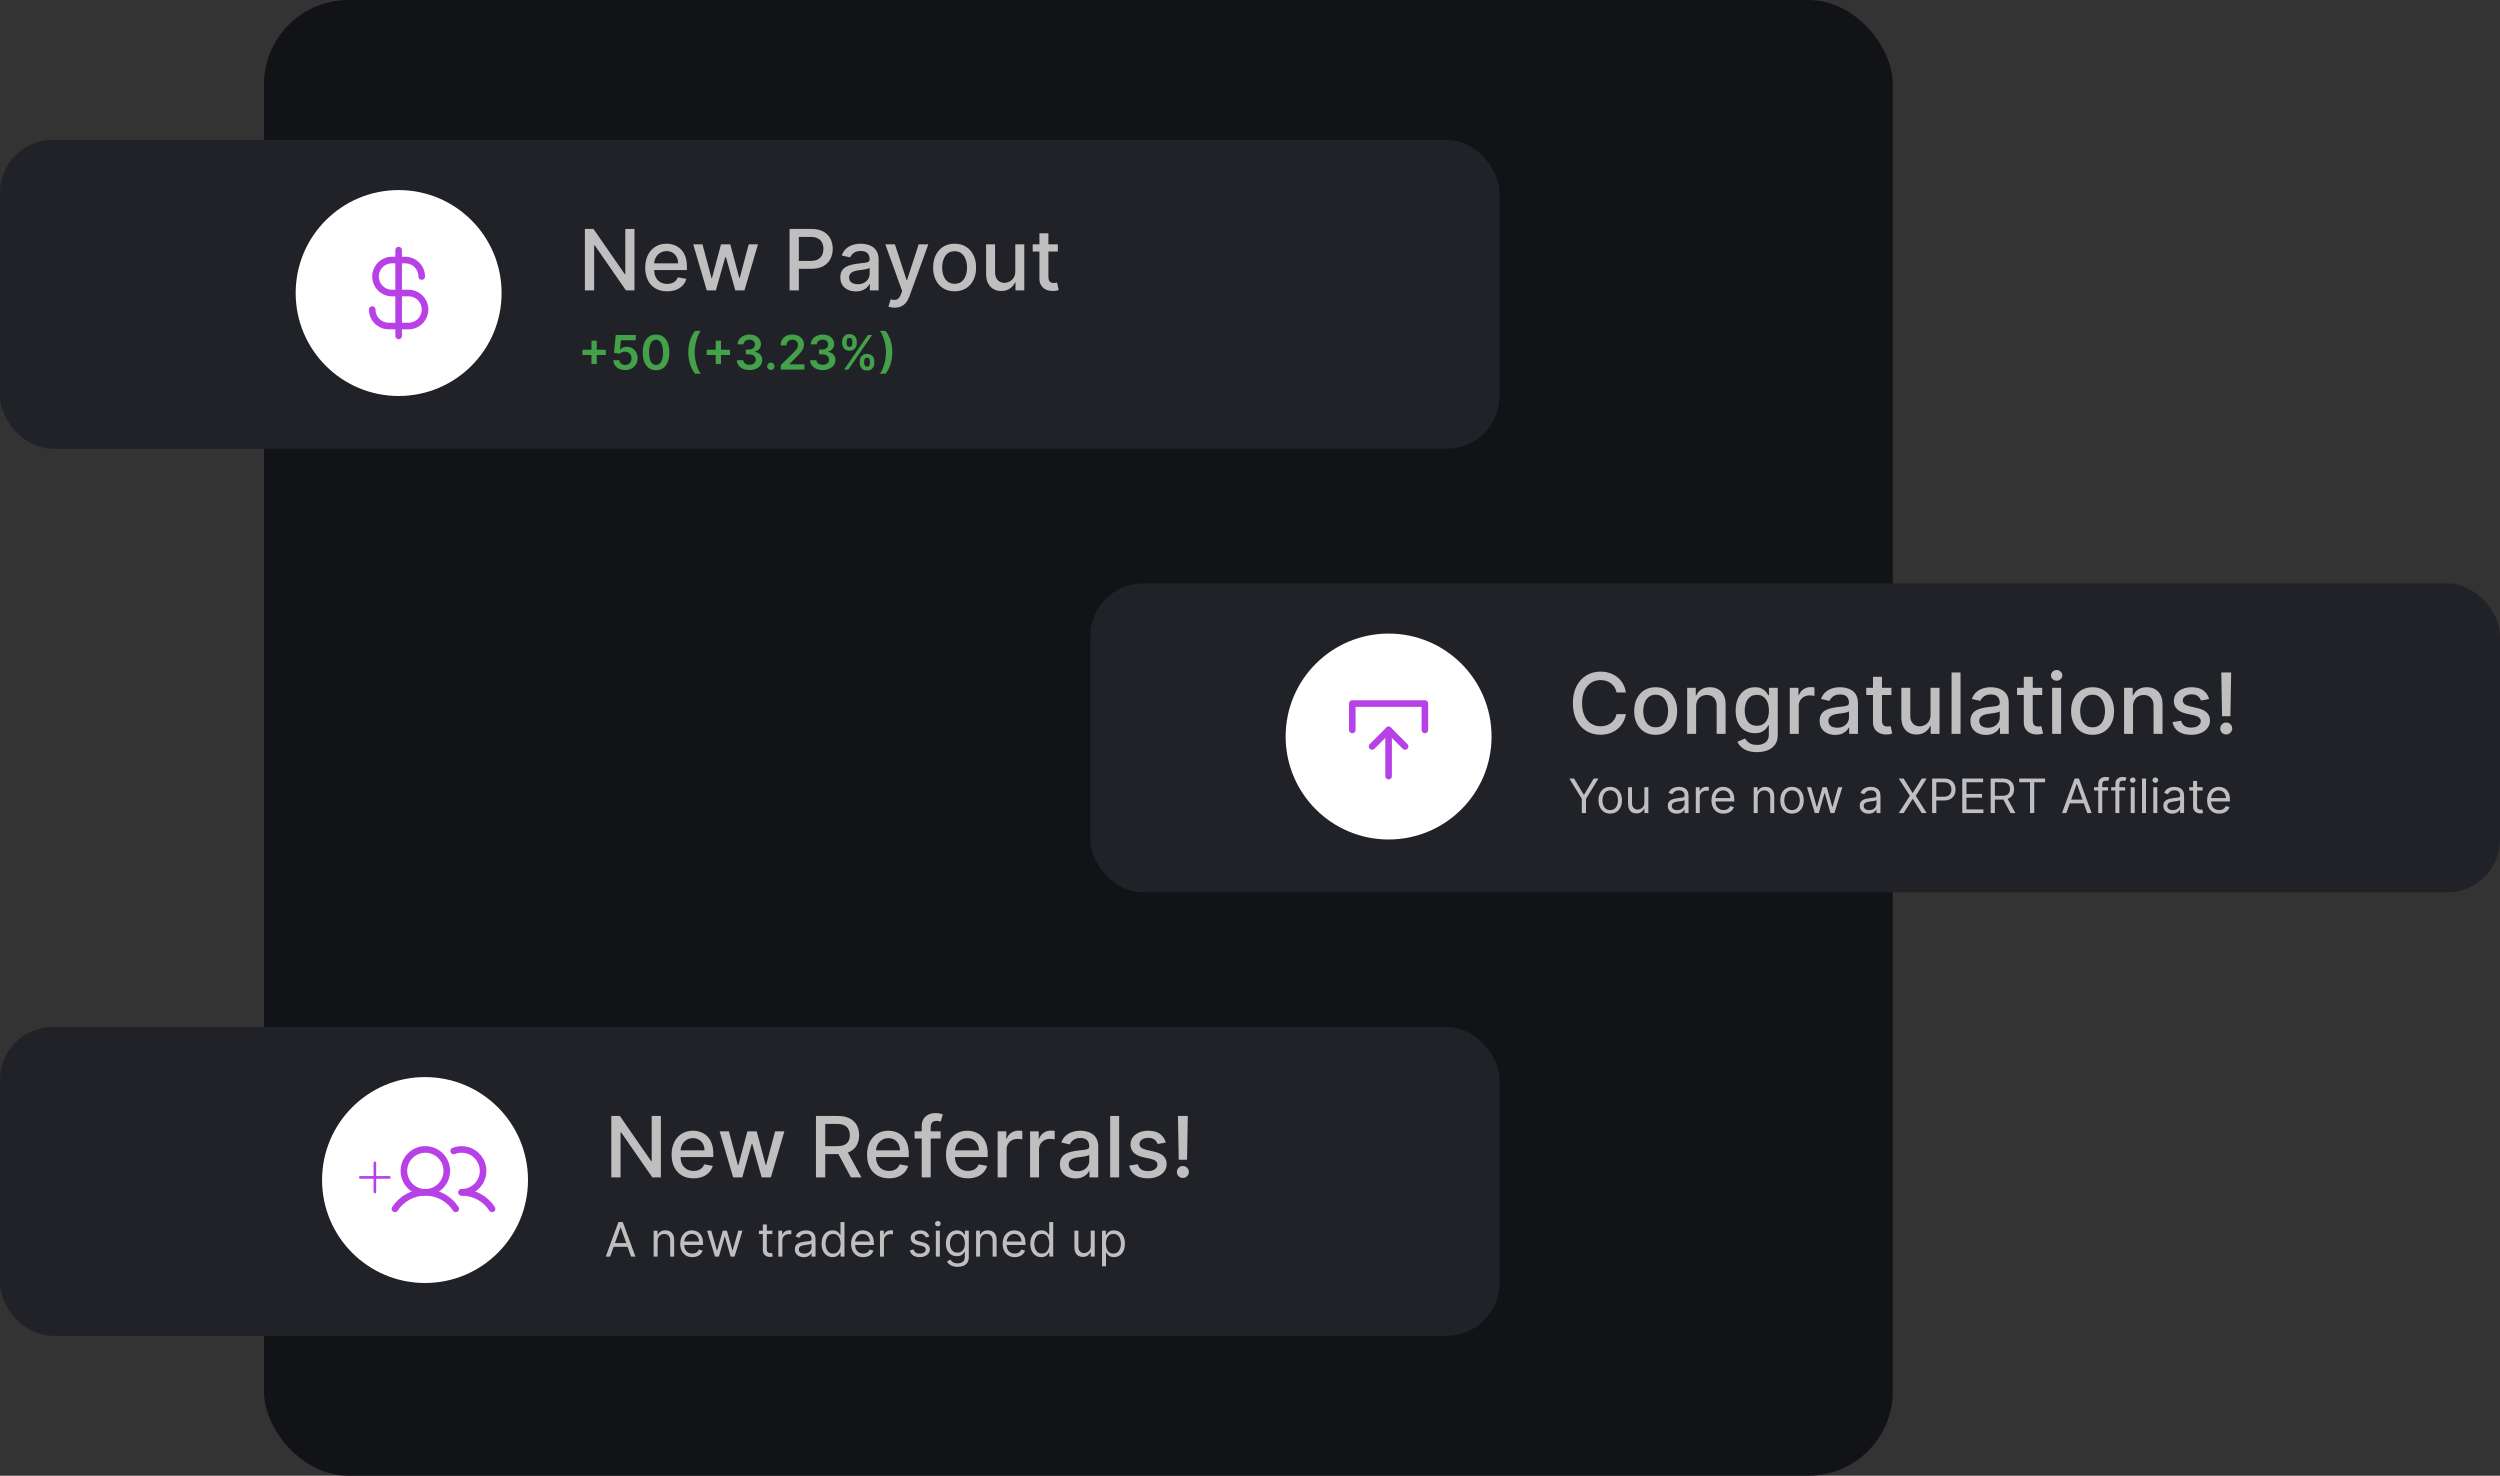
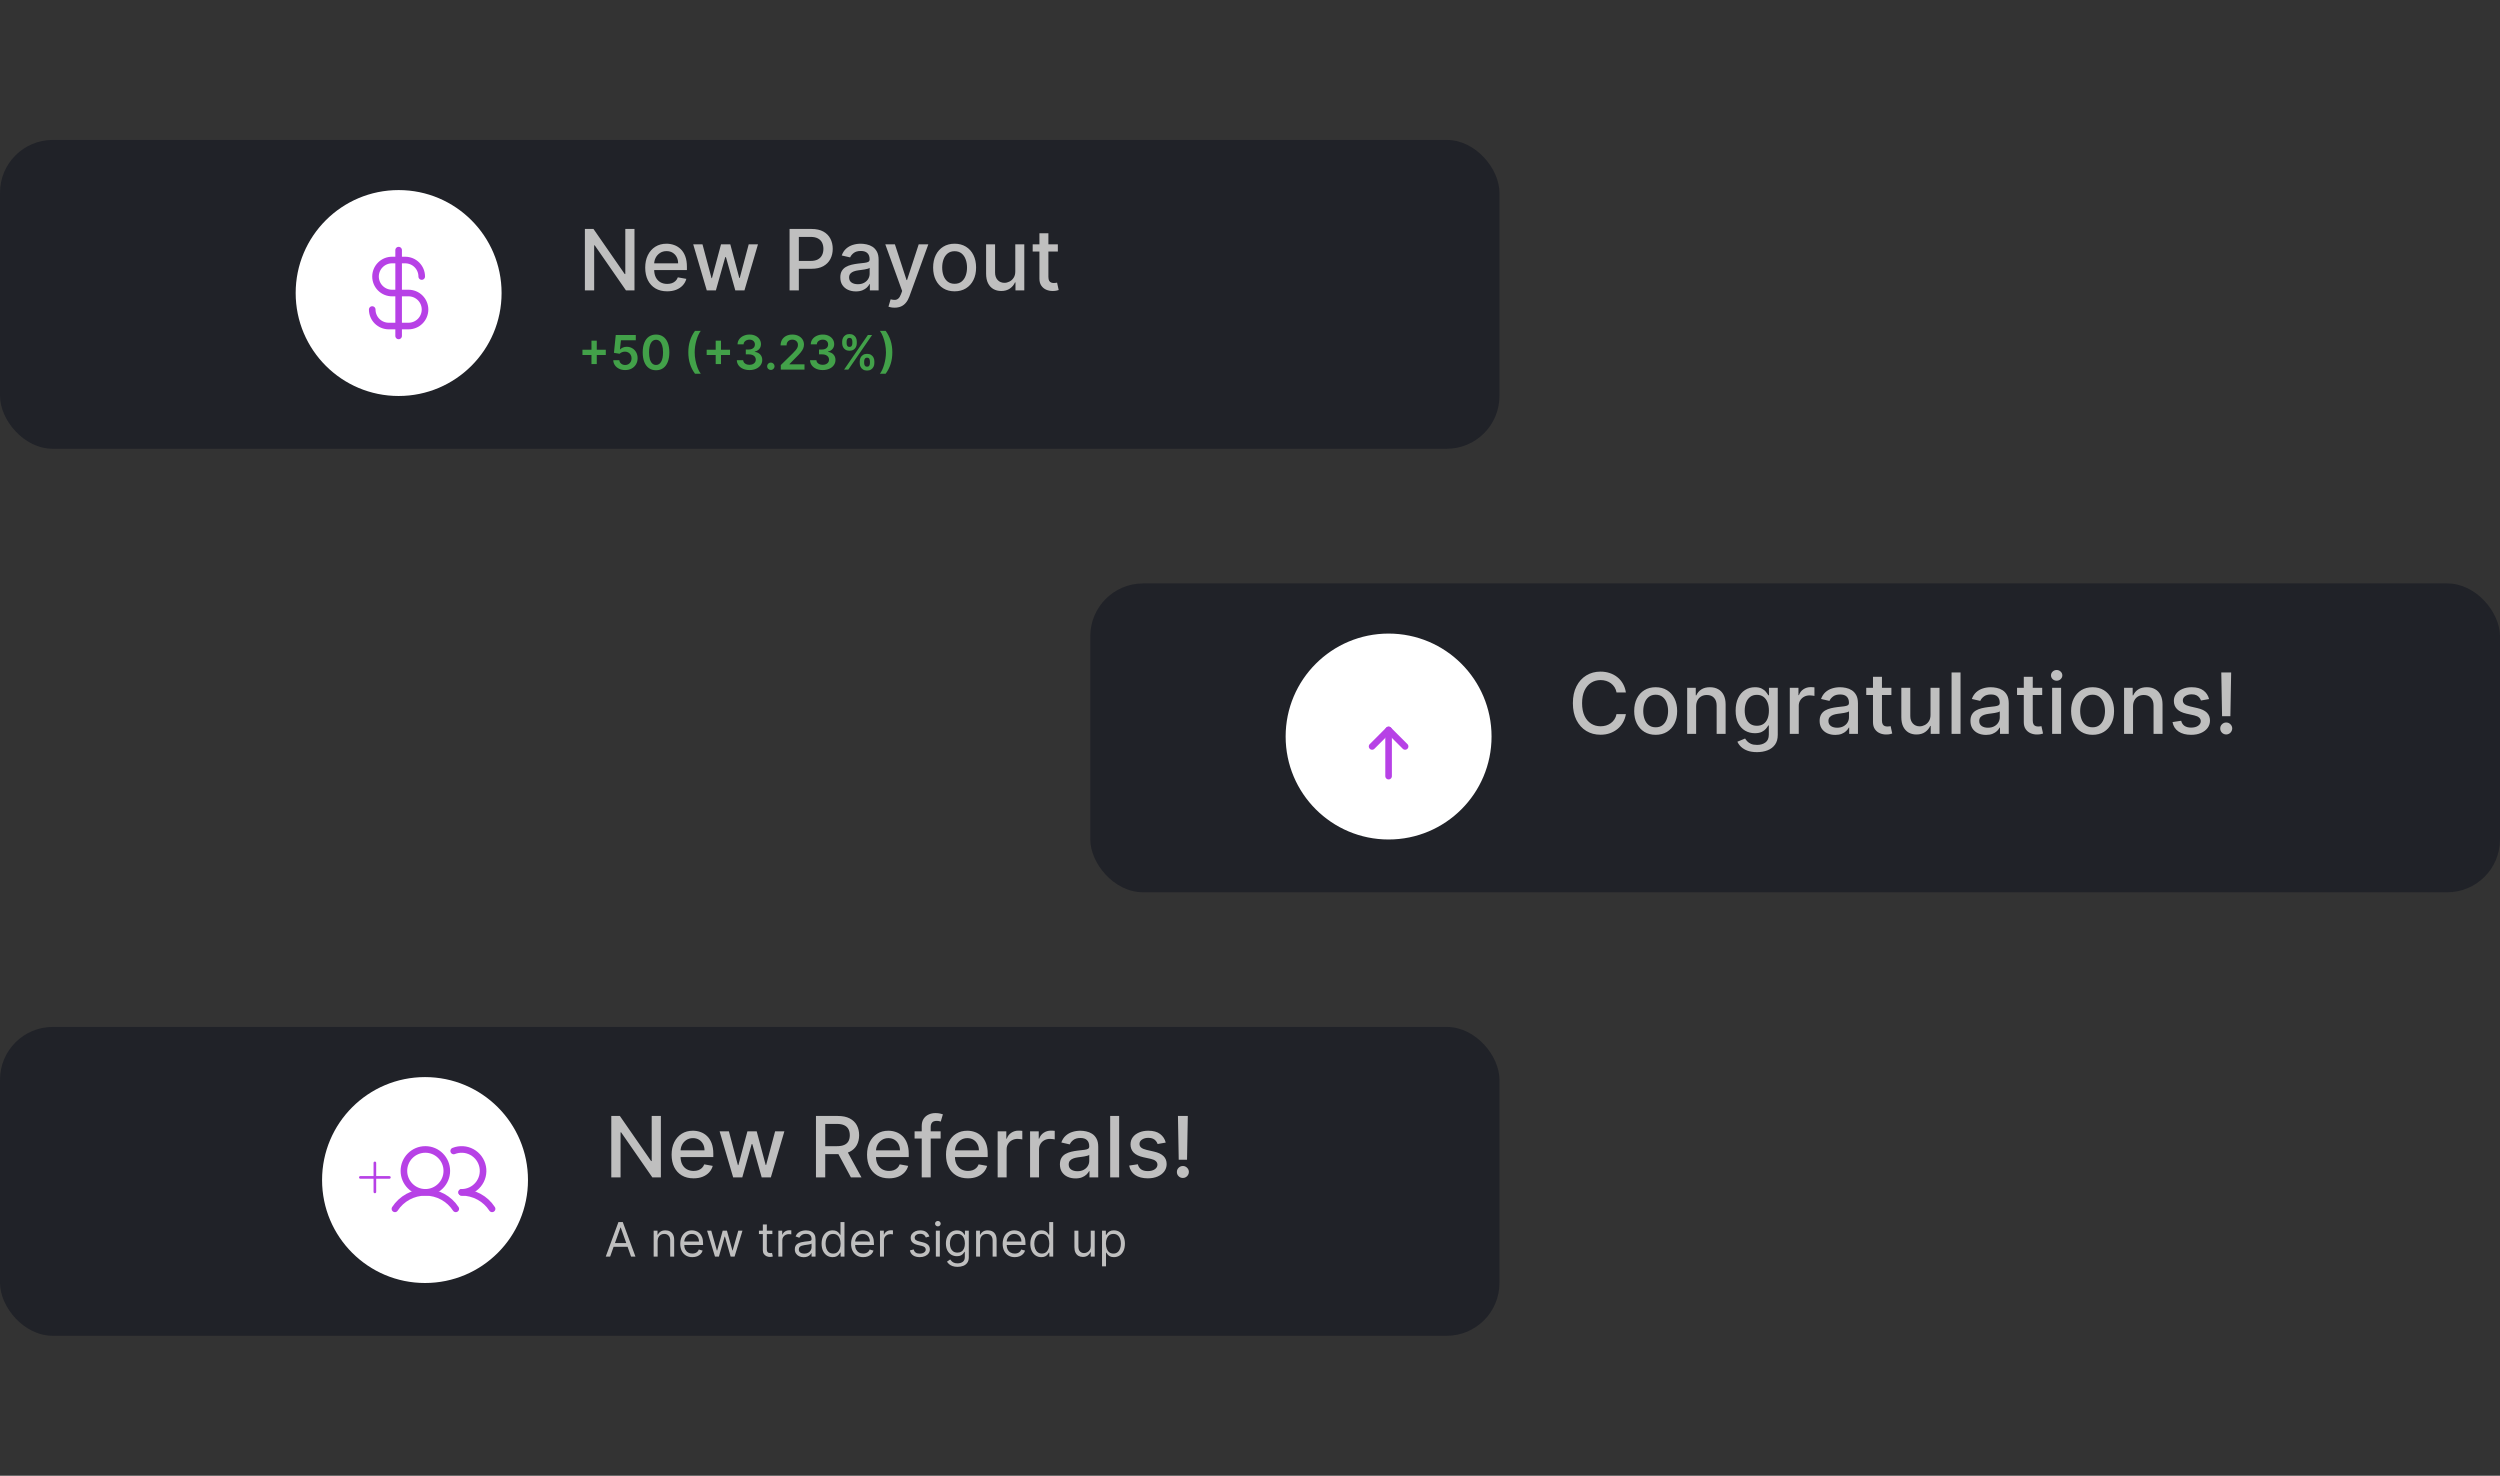
<svg xmlns="http://www.w3.org/2000/svg" width="947" height="559" viewBox="0 0 947 559" fill="none">
  <rect x="0" y="0" width="947" height="559" fill="#333333" stroke="none" />
-   <rect x="100" width="617" height="559" rx="32" fill="#121317" />
  <rect y="53" width="568" height="117" rx="20" fill="#202228" />
  <path d="M240.341 86.727V110H237.114L225.284 92.932H225.068V110H221.557V86.727H224.807L236.648 103.818H236.864V86.727H240.341ZM252.713 110.352C250.993 110.352 249.512 109.985 248.27 109.25C247.035 108.508 246.08 107.466 245.406 106.125C244.74 104.777 244.406 103.197 244.406 101.386C244.406 99.599 244.74 98.023 245.406 96.659C246.08 95.296 247.02 94.231 248.224 93.466C249.437 92.701 250.853 92.318 252.474 92.318C253.459 92.318 254.414 92.481 255.338 92.807C256.262 93.133 257.092 93.644 257.827 94.341C258.562 95.038 259.141 95.943 259.565 97.057C259.99 98.163 260.202 99.508 260.202 101.091V102.295H246.327V99.75H256.872C256.872 98.856 256.69 98.064 256.327 97.375C255.963 96.678 255.452 96.129 254.793 95.727C254.141 95.326 253.376 95.125 252.497 95.125C251.543 95.125 250.709 95.36 249.997 95.829C249.293 96.292 248.747 96.898 248.361 97.648C247.982 98.39 247.793 99.197 247.793 100.068V102.057C247.793 103.223 247.997 104.216 248.406 105.034C248.823 105.852 249.402 106.477 250.145 106.909C250.887 107.333 251.755 107.545 252.747 107.545C253.391 107.545 253.978 107.455 254.509 107.273C255.039 107.083 255.497 106.803 255.884 106.432C256.27 106.061 256.565 105.602 256.77 105.057L259.986 105.636C259.728 106.583 259.266 107.413 258.599 108.125C257.94 108.83 257.111 109.379 256.111 109.773C255.118 110.159 253.986 110.352 252.713 110.352ZM267.724 110L262.588 92.546H266.099L269.52 105.364H269.69L273.122 92.546H276.634L280.043 105.307H280.213L283.611 92.546H287.122L281.997 110H278.531L274.986 97.398H274.724L271.179 110H267.724ZM299.088 110V86.727H307.384C309.194 86.727 310.694 87.057 311.884 87.716C313.073 88.375 313.963 89.276 314.554 90.421C315.145 91.557 315.44 92.837 315.44 94.261C315.44 95.693 315.141 96.981 314.543 98.125C313.952 99.261 313.058 100.163 311.861 100.83C310.671 101.489 309.175 101.818 307.372 101.818H301.668V98.841H307.054C308.198 98.841 309.126 98.644 309.838 98.25C310.55 97.849 311.073 97.303 311.406 96.614C311.74 95.924 311.906 95.14 311.906 94.261C311.906 93.383 311.74 92.602 311.406 91.921C311.073 91.239 310.546 90.704 309.827 90.318C309.115 89.932 308.175 89.739 307.009 89.739H302.599V110H299.088ZM324.207 110.386C323.101 110.386 322.101 110.182 321.207 109.773C320.313 109.356 319.605 108.754 319.082 107.966C318.567 107.178 318.31 106.212 318.31 105.068C318.31 104.083 318.499 103.273 318.878 102.636C319.257 102 319.768 101.496 320.412 101.125C321.056 100.754 321.776 100.473 322.571 100.284C323.366 100.095 324.177 99.951 325.003 99.852C326.048 99.731 326.897 99.633 327.548 99.557C328.2 99.474 328.673 99.341 328.969 99.159C329.264 98.977 329.412 98.682 329.412 98.273V98.193C329.412 97.201 329.132 96.432 328.571 95.886C328.018 95.341 327.192 95.068 326.094 95.068C324.95 95.068 324.048 95.322 323.389 95.829C322.738 96.329 322.287 96.886 322.037 97.5L318.844 96.773C319.223 95.712 319.776 94.856 320.503 94.204C321.238 93.546 322.082 93.068 323.037 92.773C323.991 92.47 324.995 92.318 326.048 92.318C326.745 92.318 327.484 92.401 328.264 92.568C329.052 92.727 329.787 93.023 330.469 93.454C331.158 93.886 331.723 94.504 332.162 95.307C332.601 96.102 332.821 97.136 332.821 98.409V110H329.503V107.614H329.366C329.147 108.053 328.817 108.485 328.378 108.909C327.938 109.333 327.374 109.686 326.685 109.966C325.995 110.246 325.17 110.386 324.207 110.386ZM324.946 107.659C325.885 107.659 326.688 107.473 327.355 107.102C328.029 106.731 328.541 106.246 328.889 105.648C329.245 105.042 329.423 104.394 329.423 103.705V101.455C329.302 101.576 329.067 101.689 328.719 101.795C328.378 101.894 327.988 101.981 327.548 102.057C327.109 102.125 326.681 102.189 326.264 102.25C325.848 102.303 325.499 102.348 325.219 102.386C324.56 102.47 323.957 102.61 323.412 102.807C322.874 103.004 322.442 103.288 322.116 103.659C321.798 104.023 321.639 104.508 321.639 105.114C321.639 105.955 321.95 106.591 322.571 107.023C323.192 107.447 323.984 107.659 324.946 107.659ZM338.869 116.545C338.362 116.545 337.9 116.504 337.483 116.42C337.066 116.345 336.756 116.261 336.551 116.17L337.369 113.386C337.991 113.553 338.544 113.625 339.028 113.602C339.513 113.58 339.941 113.398 340.312 113.057C340.691 112.716 341.025 112.159 341.312 111.386L341.733 110.227L335.347 92.546H338.983L343.403 106.091H343.585L348.006 92.546H351.653L344.46 112.33C344.127 113.239 343.703 114.008 343.188 114.636C342.672 115.273 342.059 115.75 341.347 116.068C340.634 116.386 339.809 116.545 338.869 116.545ZM361.605 110.352C359.969 110.352 358.541 109.977 357.321 109.227C356.101 108.477 355.154 107.428 354.48 106.08C353.806 104.731 353.469 103.155 353.469 101.352C353.469 99.542 353.806 97.958 354.48 96.602C355.154 95.246 356.101 94.193 357.321 93.443C358.541 92.693 359.969 92.318 361.605 92.318C363.241 92.318 364.67 92.693 365.889 93.443C367.109 94.193 368.056 95.246 368.73 96.602C369.404 97.958 369.741 99.542 369.741 101.352C369.741 103.155 369.404 104.731 368.73 106.08C368.056 107.428 367.109 108.477 365.889 109.227C364.67 109.977 363.241 110.352 361.605 110.352ZM361.616 107.5C362.677 107.5 363.556 107.22 364.253 106.659C364.95 106.098 365.465 105.352 365.798 104.42C366.139 103.489 366.31 102.462 366.31 101.341C366.31 100.227 366.139 99.204 365.798 98.273C365.465 97.333 364.95 96.579 364.253 96.011C363.556 95.443 362.677 95.159 361.616 95.159C360.548 95.159 359.662 95.443 358.957 96.011C358.26 96.579 357.741 97.333 357.401 98.273C357.067 99.204 356.901 100.227 356.901 101.341C356.901 102.462 357.067 103.489 357.401 104.42C357.741 105.352 358.26 106.098 358.957 106.659C359.662 107.22 360.548 107.5 361.616 107.5ZM384.591 102.761V92.546H388V110H384.659V106.977H384.477C384.076 107.909 383.432 108.686 382.545 109.307C381.667 109.92 380.572 110.227 379.261 110.227C378.14 110.227 377.148 109.981 376.284 109.489C375.428 108.989 374.754 108.25 374.261 107.273C373.777 106.295 373.534 105.087 373.534 103.648V92.546H376.932V103.239C376.932 104.428 377.261 105.375 377.92 106.08C378.58 106.784 379.436 107.136 380.489 107.136C381.125 107.136 381.758 106.977 382.386 106.659C383.023 106.341 383.549 105.86 383.966 105.216C384.39 104.572 384.598 103.754 384.591 102.761ZM400.713 92.546V95.273H391.179V92.546H400.713ZM393.736 88.364H397.134V104.875C397.134 105.534 397.232 106.03 397.429 106.364C397.626 106.689 397.88 106.913 398.19 107.034C398.509 107.148 398.853 107.205 399.224 107.205C399.497 107.205 399.736 107.186 399.94 107.148C400.145 107.11 400.304 107.08 400.418 107.057L401.031 109.864C400.834 109.939 400.554 110.015 400.19 110.091C399.827 110.174 399.372 110.22 398.827 110.227C397.933 110.242 397.099 110.083 396.327 109.75C395.554 109.417 394.929 108.902 394.452 108.205C393.974 107.508 393.736 106.633 393.736 105.58V88.364Z" fill="#BFBFBF" />
  <path d="M224.05 137.903V129.057H226.057V137.903H224.05ZM220.63 134.484V132.477H229.477V134.484H220.63ZM236.826 140.179C235.974 140.179 235.211 140.019 234.537 139.7C233.864 139.376 233.329 138.933 232.933 138.37C232.541 137.808 232.332 137.164 232.307 136.44H234.608C234.65 136.977 234.883 137.415 235.305 137.756C235.726 138.093 236.233 138.261 236.826 138.261C237.29 138.261 237.704 138.155 238.066 137.942C238.428 137.729 238.714 137.433 238.922 137.053C239.131 136.674 239.233 136.241 239.229 135.756C239.233 135.261 239.129 134.822 238.916 134.439C238.703 134.055 238.411 133.755 238.04 133.538C237.67 133.316 237.243 133.205 236.762 133.205C236.37 133.201 235.984 133.273 235.605 133.423C235.226 133.572 234.925 133.768 234.704 134.011L232.562 133.659L233.246 126.909H240.84V128.891H235.209L234.831 132.362H234.908C235.151 132.076 235.494 131.839 235.937 131.652C236.381 131.46 236.866 131.364 237.395 131.364C238.187 131.364 238.895 131.552 239.517 131.927C240.139 132.298 240.629 132.809 240.987 133.461C241.345 134.113 241.524 134.859 241.524 135.698C241.524 136.563 241.324 137.335 240.923 138.012C240.527 138.685 239.975 139.216 239.268 139.604C238.564 139.987 237.751 140.179 236.826 140.179ZM248.504 140.249C247.452 140.249 246.548 139.983 245.794 139.45C245.044 138.913 244.466 138.14 244.062 137.13C243.661 136.116 243.461 134.895 243.461 133.467C243.465 132.04 243.667 130.825 244.068 129.824C244.473 128.818 245.05 128.051 245.8 127.523C246.555 126.994 247.456 126.73 248.504 126.73C249.552 126.73 250.454 126.994 251.208 127.523C251.962 128.051 252.54 128.818 252.94 129.824C253.345 130.83 253.547 132.044 253.547 133.467C253.547 134.899 253.345 136.122 252.94 137.136C252.54 138.146 251.962 138.918 251.208 139.45C250.458 139.983 249.557 140.249 248.504 140.249ZM248.504 138.249C249.322 138.249 249.968 137.846 250.441 137.04C250.918 136.231 251.157 135.04 251.157 133.467C251.157 132.428 251.048 131.554 250.831 130.847C250.613 130.139 250.307 129.607 249.91 129.249C249.514 128.886 249.045 128.705 248.504 128.705C247.69 128.705 247.047 129.11 246.574 129.92C246.101 130.725 245.862 131.908 245.858 133.467C245.854 134.511 245.958 135.389 246.171 136.101C246.388 136.812 246.695 137.349 247.091 137.712C247.488 138.07 247.959 138.249 248.504 138.249ZM260.737 133.455C260.737 131.857 260.948 130.388 261.37 129.05C261.796 127.708 262.429 126.468 263.268 125.33H265.448C265.124 125.752 264.821 126.27 264.54 126.884C264.259 127.493 264.014 128.162 263.805 128.891C263.6 129.615 263.439 130.367 263.319 131.147C263.204 131.927 263.147 132.696 263.147 133.455C263.147 134.464 263.247 135.487 263.447 136.523C263.652 137.558 263.926 138.519 264.272 139.406C264.621 140.288 265.013 141.01 265.448 141.572H263.268C262.429 140.435 261.796 139.197 261.37 137.859C260.948 136.516 260.737 135.048 260.737 133.455ZM271.106 137.903V129.057H273.113V137.903H271.106ZM267.687 134.484V132.477H276.533V134.484H267.687ZM283.906 140.179C282.986 140.179 282.168 140.021 281.452 139.706C280.74 139.391 280.178 138.952 279.764 138.389C279.351 137.827 279.132 137.177 279.106 136.44H281.509C281.531 136.793 281.648 137.102 281.861 137.366C282.074 137.626 282.357 137.829 282.711 137.974C283.065 138.119 283.461 138.191 283.9 138.191C284.369 138.191 284.784 138.11 285.146 137.948C285.509 137.782 285.792 137.552 285.997 137.258C286.201 136.964 286.301 136.625 286.297 136.241C286.301 135.845 286.199 135.496 285.99 135.193C285.781 134.891 285.479 134.654 285.083 134.484C284.691 134.313 284.218 134.228 283.664 134.228H282.507V132.4H283.664C284.119 132.4 284.518 132.321 284.859 132.163C285.204 132.006 285.475 131.784 285.671 131.499C285.867 131.209 285.963 130.874 285.958 130.495C285.963 130.124 285.879 129.803 285.709 129.53C285.543 129.253 285.306 129.038 284.999 128.884C284.697 128.731 284.341 128.654 283.932 128.654C283.531 128.654 283.161 128.727 282.82 128.871C282.479 129.016 282.204 129.223 281.995 129.491C281.786 129.756 281.676 130.071 281.663 130.438H279.381C279.398 129.705 279.609 129.061 280.014 128.507C280.423 127.949 280.968 127.514 281.65 127.203C282.332 126.888 283.097 126.73 283.945 126.73C284.818 126.73 285.577 126.894 286.22 127.222C286.868 127.546 287.369 127.983 287.722 128.533C288.076 129.082 288.253 129.69 288.253 130.354C288.257 131.092 288.04 131.71 287.601 132.208C287.166 132.707 286.595 133.033 285.888 133.186V133.288C286.808 133.416 287.514 133.757 288.004 134.311C288.498 134.861 288.743 135.545 288.739 136.363C288.739 137.096 288.53 137.752 288.112 138.332C287.699 138.907 287.128 139.359 286.399 139.687C285.675 140.015 284.844 140.179 283.906 140.179ZM291.997 140.141C291.609 140.141 291.277 140.004 291 139.732C290.723 139.459 290.587 139.126 290.591 138.734C290.587 138.351 290.723 138.023 291 137.75C291.277 137.477 291.609 137.341 291.997 137.341C292.372 137.341 292.698 137.477 292.975 137.75C293.256 138.023 293.399 138.351 293.403 138.734C293.399 138.994 293.331 139.231 293.199 139.444C293.071 139.657 292.901 139.827 292.688 139.955C292.479 140.079 292.249 140.141 291.997 140.141ZM295.767 140V138.287L300.312 133.832C300.746 133.393 301.108 133.003 301.398 132.662C301.688 132.321 301.905 131.991 302.05 131.671C302.195 131.352 302.268 131.011 302.268 130.648C302.268 130.235 302.174 129.881 301.986 129.587C301.799 129.289 301.541 129.059 301.213 128.897C300.885 128.735 300.512 128.654 300.094 128.654C299.664 128.654 299.287 128.744 298.963 128.923C298.639 129.097 298.388 129.347 298.209 129.67C298.034 129.994 297.947 130.38 297.947 130.827H295.69C295.69 129.996 295.88 129.274 296.259 128.661C296.638 128.047 297.16 127.572 297.825 127.235C298.494 126.898 299.261 126.73 300.126 126.73C301.004 126.73 301.775 126.894 302.44 127.222C303.105 127.55 303.621 128 303.987 128.571C304.358 129.142 304.543 129.794 304.543 130.527C304.543 131.017 304.449 131.499 304.262 131.972C304.074 132.445 303.744 132.969 303.271 133.544C302.802 134.119 302.144 134.816 301.296 135.634L299.04 137.929V138.018H304.741V140H295.767ZM311.645 140.179C310.724 140.179 309.906 140.021 309.19 139.706C308.479 139.391 307.916 138.952 307.503 138.389C307.089 137.827 306.87 137.177 306.844 136.44H309.248C309.269 136.793 309.386 137.102 309.599 137.366C309.812 137.626 310.096 137.829 310.449 137.974C310.803 138.119 311.199 138.191 311.638 138.191C312.107 138.191 312.523 138.11 312.885 137.948C313.247 137.782 313.53 137.552 313.735 137.258C313.939 136.964 314.04 136.625 314.035 136.241C314.04 135.845 313.937 135.496 313.729 135.193C313.52 134.891 313.217 134.654 312.821 134.484C312.429 134.313 311.956 134.228 311.402 134.228H310.245V132.4H311.402C311.858 132.4 312.256 132.321 312.597 132.163C312.942 132.006 313.213 131.784 313.409 131.499C313.605 131.209 313.701 130.874 313.697 130.495C313.701 130.124 313.618 129.803 313.447 129.53C313.281 129.253 313.045 129.038 312.738 128.884C312.435 128.731 312.079 128.654 311.67 128.654C311.27 128.654 310.899 128.727 310.558 128.871C310.217 129.016 309.942 129.223 309.733 129.491C309.525 129.756 309.414 130.071 309.401 130.438H307.119C307.136 129.705 307.347 129.061 307.752 128.507C308.161 127.949 308.706 127.514 309.388 127.203C310.07 126.888 310.835 126.73 311.683 126.73C312.557 126.73 313.315 126.894 313.959 127.222C314.606 127.546 315.107 127.983 315.461 128.533C315.814 129.082 315.991 129.69 315.991 130.354C315.996 131.092 315.778 131.71 315.339 132.208C314.905 132.707 314.334 133.033 313.626 133.186V133.288C314.547 133.416 315.252 133.757 315.742 134.311C316.236 134.861 316.481 135.545 316.477 136.363C316.477 137.096 316.268 137.752 315.851 138.332C315.437 138.907 314.866 139.359 314.138 139.687C313.413 140.015 312.582 140.179 311.645 140.179ZM325.67 137.545V136.855C325.67 136.348 325.777 135.881 325.99 135.455C326.207 135.029 326.523 134.686 326.936 134.426C327.349 134.166 327.85 134.036 328.438 134.036C329.043 134.036 329.55 134.166 329.96 134.426C330.369 134.682 330.678 135.023 330.886 135.449C331.099 135.875 331.206 136.344 331.206 136.855V137.545C331.206 138.053 331.099 138.519 330.886 138.945C330.673 139.371 330.36 139.714 329.947 139.974C329.538 140.234 329.035 140.364 328.438 140.364C327.842 140.364 327.337 140.234 326.923 139.974C326.51 139.714 326.197 139.371 325.984 138.945C325.775 138.519 325.67 138.053 325.67 137.545ZM327.339 136.855V137.545C327.339 137.882 327.42 138.191 327.582 138.472C327.744 138.754 328.029 138.894 328.438 138.894C328.852 138.894 329.135 138.756 329.288 138.479C329.446 138.197 329.525 137.886 329.525 137.545V136.855C329.525 136.514 329.45 136.203 329.301 135.922C329.152 135.636 328.864 135.494 328.438 135.494C328.038 135.494 327.754 135.636 327.588 135.922C327.422 136.203 327.339 136.514 327.339 136.855ZM319.016 130.054V129.364C319.016 128.852 319.125 128.384 319.342 127.957C319.56 127.531 319.875 127.19 320.288 126.935C320.702 126.675 321.202 126.545 321.79 126.545C322.391 126.545 322.896 126.675 323.305 126.935C323.719 127.19 324.03 127.531 324.239 127.957C324.447 128.384 324.552 128.852 324.552 129.364V130.054C324.552 130.565 324.445 131.034 324.232 131.46C324.023 131.882 323.712 132.221 323.299 132.477C322.886 132.732 322.383 132.86 321.79 132.86C321.19 132.86 320.683 132.732 320.269 132.477C319.86 132.221 319.549 131.88 319.336 131.454C319.123 131.028 319.016 130.561 319.016 130.054ZM320.697 129.364V130.054C320.697 130.395 320.776 130.706 320.934 130.987C321.096 131.264 321.381 131.403 321.79 131.403C322.2 131.403 322.481 131.264 322.634 130.987C322.792 130.706 322.871 130.395 322.871 130.054V129.364C322.871 129.023 322.796 128.712 322.647 128.43C322.498 128.145 322.212 128.002 321.79 128.002C321.386 128.002 321.102 128.145 320.94 128.43C320.778 128.716 320.697 129.027 320.697 129.364ZM319.745 140L328.745 126.909H330.343L321.343 140H319.745ZM338.013 133.455C338.013 135.048 337.8 136.516 337.374 137.859C336.952 139.197 336.322 140.435 335.482 141.572H333.303C333.631 141.151 333.933 140.635 334.21 140.026C334.491 139.416 334.734 138.747 334.939 138.018C335.148 137.29 335.31 136.536 335.425 135.756C335.544 134.976 335.604 134.209 335.604 133.455C335.604 132.445 335.501 131.422 335.297 130.386C335.097 129.351 334.822 128.39 334.472 127.504C334.127 126.617 333.737 125.893 333.303 125.33H335.482C336.322 126.468 336.952 127.708 337.374 129.05C337.8 130.388 338.013 131.857 338.013 133.455Z" fill="#42A149" />
  <circle cx="151" cy="111" r="39" fill="white" />
  <g clip-path="url(#clip0_9_4325)">
    <path d="M151 94.75V127.25" stroke="#B741E6" stroke-width="2.5" stroke-linecap="round" stroke-linejoin="round" />
    <path d="M159.75 104.75C159.75 103.929 159.588 103.117 159.274 102.358C158.96 101.6 158.5 100.911 157.919 100.331C157.339 99.75 156.65 99.29 155.892 98.976C155.133 98.662 154.321 98.5 153.5 98.5H148.5C146.842 98.5 145.253 99.159 144.081 100.331C142.908 101.503 142.25 103.092 142.25 104.75C142.25 106.408 142.908 107.997 144.081 109.169C145.253 110.342 146.842 111 148.5 111H154.75C156.408 111 157.997 111.658 159.169 112.831C160.342 114.003 161 115.592 161 117.25C161 118.908 160.342 120.497 159.169 121.669C157.997 122.842 156.408 123.5 154.75 123.5H147.25C145.592 123.5 144.003 122.842 142.831 121.669C141.658 120.497 141 118.908 141 117.25" stroke="#B741E6" stroke-width="2.5" stroke-linecap="round" stroke-linejoin="round" />
  </g>
  <rect x="413" y="221" width="534" height="117" rx="20" fill="#202228" />
  <path d="M615.886 262.295H612.341C612.205 261.538 611.951 260.871 611.58 260.295C611.208 259.72 610.754 259.231 610.216 258.83C609.678 258.428 609.076 258.125 608.409 257.92C607.75 257.716 607.049 257.614 606.307 257.614C604.966 257.614 603.765 257.951 602.705 258.625C601.652 259.299 600.818 260.288 600.205 261.591C599.598 262.894 599.295 264.485 599.295 266.364C599.295 268.258 599.598 269.856 600.205 271.159C600.818 272.462 601.655 273.447 602.716 274.114C603.777 274.78 604.97 275.114 606.295 275.114C607.03 275.114 607.727 275.015 608.386 274.818C609.053 274.614 609.655 274.314 610.193 273.92C610.731 273.527 611.186 273.045 611.557 272.477C611.936 271.902 612.197 271.242 612.341 270.5L615.886 270.511C615.697 271.655 615.33 272.708 614.784 273.67C614.246 274.625 613.553 275.451 612.705 276.148C611.864 276.837 610.902 277.371 609.818 277.75C608.735 278.129 607.553 278.318 606.273 278.318C604.258 278.318 602.462 277.841 600.886 276.886C599.311 275.924 598.068 274.549 597.159 272.761C596.258 270.973 595.807 268.841 595.807 266.364C595.807 263.879 596.261 261.746 597.17 259.966C598.08 258.178 599.322 256.807 600.898 255.852C602.473 254.89 604.265 254.409 606.273 254.409C607.508 254.409 608.659 254.587 609.727 254.943C610.803 255.292 611.769 255.807 612.625 256.489C613.481 257.163 614.189 257.989 614.75 258.966C615.311 259.936 615.689 261.045 615.886 262.295ZM627.168 278.352C625.531 278.352 624.103 277.977 622.884 277.227C621.664 276.477 620.717 275.428 620.043 274.08C619.368 272.731 619.031 271.155 619.031 269.352C619.031 267.542 619.368 265.958 620.043 264.602C620.717 263.246 621.664 262.193 622.884 261.443C624.103 260.693 625.531 260.318 627.168 260.318C628.804 260.318 630.232 260.693 631.452 261.443C632.671 262.193 633.618 263.246 634.293 264.602C634.967 265.958 635.304 267.542 635.304 269.352C635.304 271.155 634.967 272.731 634.293 274.08C633.618 275.428 632.671 276.477 631.452 277.227C630.232 277.977 628.804 278.352 627.168 278.352ZM627.179 275.5C628.24 275.5 629.118 275.22 629.815 274.659C630.512 274.098 631.027 273.352 631.361 272.42C631.702 271.489 631.872 270.462 631.872 269.341C631.872 268.227 631.702 267.205 631.361 266.273C631.027 265.333 630.512 264.58 629.815 264.011C629.118 263.443 628.24 263.159 627.179 263.159C626.111 263.159 625.224 263.443 624.52 264.011C623.823 264.58 623.304 265.333 622.963 266.273C622.63 267.205 622.463 268.227 622.463 269.341C622.463 270.462 622.63 271.489 622.963 272.42C623.304 273.352 623.823 274.098 624.52 274.659C625.224 275.22 626.111 275.5 627.179 275.5ZM642.494 267.636V278H639.097V260.545H642.358V263.386H642.574C642.975 262.462 643.604 261.72 644.46 261.159C645.324 260.598 646.411 260.318 647.722 260.318C648.911 260.318 649.953 260.568 650.847 261.068C651.741 261.561 652.434 262.295 652.926 263.273C653.419 264.25 653.665 265.458 653.665 266.898V278H650.267V267.307C650.267 266.042 649.938 265.053 649.278 264.341C648.619 263.621 647.714 263.261 646.562 263.261C645.775 263.261 645.074 263.432 644.46 263.773C643.854 264.114 643.373 264.614 643.017 265.273C642.669 265.924 642.494 266.712 642.494 267.636ZM665.54 284.909C664.153 284.909 662.96 284.727 661.96 284.364C660.968 284 660.157 283.519 659.528 282.92C658.9 282.322 658.43 281.667 658.119 280.955L661.04 279.75C661.244 280.083 661.517 280.436 661.858 280.807C662.206 281.186 662.676 281.508 663.267 281.773C663.866 282.038 664.634 282.17 665.574 282.17C666.862 282.17 667.926 281.856 668.767 281.227C669.608 280.606 670.028 279.614 670.028 278.25V274.818H669.812C669.608 275.189 669.313 275.602 668.926 276.057C668.547 276.511 668.025 276.905 667.358 277.239C666.691 277.572 665.824 277.739 664.756 277.739C663.377 277.739 662.134 277.417 661.028 276.773C659.93 276.121 659.059 275.163 658.415 273.898C657.778 272.625 657.46 271.061 657.46 269.205C657.46 267.348 657.775 265.758 658.403 264.432C659.04 263.106 659.911 262.091 661.017 261.386C662.123 260.674 663.377 260.318 664.778 260.318C665.862 260.318 666.737 260.5 667.403 260.864C668.07 261.22 668.589 261.636 668.96 262.114C669.339 262.591 669.631 263.011 669.835 263.375H670.085V260.545H673.415V278.386C673.415 279.886 673.066 281.117 672.369 282.08C671.672 283.042 670.729 283.754 669.54 284.216C668.358 284.678 667.025 284.909 665.54 284.909ZM665.506 274.92C666.483 274.92 667.309 274.693 667.983 274.239C668.665 273.777 669.18 273.117 669.528 272.261C669.884 271.398 670.062 270.364 670.062 269.159C670.062 267.985 669.888 266.951 669.54 266.057C669.191 265.163 668.68 264.466 668.006 263.966C667.331 263.458 666.498 263.205 665.506 263.205C664.483 263.205 663.631 263.47 662.949 264C662.267 264.523 661.752 265.235 661.403 266.136C661.063 267.038 660.892 268.045 660.892 269.159C660.892 270.303 661.066 271.307 661.415 272.17C661.763 273.034 662.278 273.708 662.96 274.193C663.65 274.678 664.498 274.92 665.506 274.92ZM677.972 278V260.545H681.256V263.318H681.438C681.756 262.379 682.316 261.64 683.119 261.102C683.93 260.557 684.847 260.284 685.869 260.284C686.081 260.284 686.331 260.292 686.619 260.307C686.915 260.322 687.146 260.341 687.312 260.364V263.614C687.176 263.576 686.934 263.534 686.585 263.489C686.237 263.436 685.888 263.409 685.54 263.409C684.737 263.409 684.021 263.58 683.392 263.92C682.771 264.254 682.278 264.72 681.915 265.318C681.551 265.909 681.369 266.583 681.369 267.341V278H677.972ZM695.176 278.386C694.07 278.386 693.07 278.182 692.176 277.773C691.282 277.356 690.574 276.754 690.051 275.966C689.536 275.178 689.278 274.212 689.278 273.068C689.278 272.083 689.468 271.273 689.847 270.636C690.225 270 690.737 269.496 691.381 269.125C692.025 268.754 692.744 268.473 693.54 268.284C694.335 268.095 695.146 267.951 695.972 267.852C697.017 267.731 697.866 267.633 698.517 267.557C699.169 267.473 699.642 267.341 699.938 267.159C700.233 266.977 700.381 266.682 700.381 266.273V266.193C700.381 265.201 700.1 264.432 699.54 263.886C698.987 263.341 698.161 263.068 697.062 263.068C695.919 263.068 695.017 263.322 694.358 263.83C693.706 264.33 693.256 264.886 693.006 265.5L689.812 264.773C690.191 263.712 690.744 262.856 691.472 262.205C692.206 261.545 693.051 261.068 694.006 260.773C694.96 260.47 695.964 260.318 697.017 260.318C697.714 260.318 698.453 260.402 699.233 260.568C700.021 260.727 700.756 261.023 701.438 261.455C702.127 261.886 702.691 262.504 703.131 263.307C703.57 264.102 703.79 265.136 703.79 266.409V278H700.472V275.614H700.335C700.116 276.053 699.786 276.485 699.347 276.909C698.907 277.333 698.343 277.686 697.653 277.966C696.964 278.246 696.138 278.386 695.176 278.386ZM695.915 275.659C696.854 275.659 697.657 275.473 698.324 275.102C698.998 274.731 699.509 274.246 699.858 273.648C700.214 273.042 700.392 272.394 700.392 271.705V269.455C700.271 269.576 700.036 269.689 699.688 269.795C699.347 269.894 698.956 269.981 698.517 270.057C698.078 270.125 697.65 270.189 697.233 270.25C696.816 270.303 696.468 270.348 696.188 270.386C695.528 270.47 694.926 270.61 694.381 270.807C693.843 271.004 693.411 271.288 693.085 271.659C692.767 272.023 692.608 272.508 692.608 273.114C692.608 273.955 692.919 274.591 693.54 275.023C694.161 275.447 694.953 275.659 695.915 275.659ZM716.463 260.545V263.273H706.929V260.545H716.463ZM709.486 256.364H712.884V272.875C712.884 273.534 712.982 274.03 713.179 274.364C713.376 274.689 713.63 274.913 713.94 275.034C714.259 275.148 714.603 275.205 714.974 275.205C715.247 275.205 715.486 275.186 715.69 275.148C715.895 275.11 716.054 275.08 716.168 275.057L716.781 277.864C716.584 277.939 716.304 278.015 715.94 278.091C715.577 278.174 715.122 278.22 714.577 278.227C713.683 278.242 712.849 278.083 712.077 277.75C711.304 277.417 710.679 276.902 710.202 276.205C709.724 275.508 709.486 274.633 709.486 273.58V256.364ZM731.278 270.761V260.545H734.688V278H731.347V274.977H731.165C730.763 275.909 730.119 276.686 729.233 277.307C728.354 277.92 727.259 278.227 725.949 278.227C724.828 278.227 723.835 277.981 722.972 277.489C722.116 276.989 721.441 276.25 720.949 275.273C720.464 274.295 720.222 273.087 720.222 271.648V260.545H723.619V271.239C723.619 272.428 723.949 273.375 724.608 274.08C725.267 274.784 726.123 275.136 727.176 275.136C727.813 275.136 728.445 274.977 729.074 274.659C729.71 274.341 730.237 273.86 730.653 273.216C731.078 272.572 731.286 271.754 731.278 270.761ZM742.651 254.727V278H739.253V254.727H742.651ZM752.301 278.386C751.195 278.386 750.195 278.182 749.301 277.773C748.407 277.356 747.699 276.754 747.176 275.966C746.661 275.178 746.403 274.212 746.403 273.068C746.403 272.083 746.593 271.273 746.972 270.636C747.35 270 747.862 269.496 748.506 269.125C749.15 268.754 749.869 268.473 750.665 268.284C751.46 268.095 752.271 267.951 753.097 267.852C754.142 267.731 754.991 267.633 755.642 267.557C756.294 267.473 756.767 267.341 757.062 267.159C757.358 266.977 757.506 266.682 757.506 266.273V266.193C757.506 265.201 757.225 264.432 756.665 263.886C756.112 263.341 755.286 263.068 754.188 263.068C753.044 263.068 752.142 263.322 751.483 263.83C750.831 264.33 750.381 264.886 750.131 265.5L746.938 264.773C747.316 263.712 747.869 262.856 748.597 262.205C749.331 261.545 750.176 261.068 751.131 260.773C752.085 260.47 753.089 260.318 754.142 260.318C754.839 260.318 755.578 260.402 756.358 260.568C757.146 260.727 757.881 261.023 758.562 261.455C759.252 261.886 759.816 262.504 760.256 263.307C760.695 264.102 760.915 265.136 760.915 266.409V278H757.597V275.614H757.46C757.241 276.053 756.911 276.485 756.472 276.909C756.032 277.333 755.468 277.686 754.778 277.966C754.089 278.246 753.263 278.386 752.301 278.386ZM753.04 275.659C753.979 275.659 754.782 275.473 755.449 275.102C756.123 274.731 756.634 274.246 756.983 273.648C757.339 273.042 757.517 272.394 757.517 271.705V269.455C757.396 269.576 757.161 269.689 756.812 269.795C756.472 269.894 756.081 269.981 755.642 270.057C755.203 270.125 754.775 270.189 754.358 270.25C753.941 270.303 753.593 270.348 753.312 270.386C752.653 270.47 752.051 270.61 751.506 270.807C750.968 271.004 750.536 271.288 750.21 271.659C749.892 272.023 749.733 272.508 749.733 273.114C749.733 273.955 750.044 274.591 750.665 275.023C751.286 275.447 752.078 275.659 753.04 275.659ZM773.588 260.545V263.273H764.054V260.545H773.588ZM766.611 256.364H770.009V272.875C770.009 273.534 770.107 274.03 770.304 274.364C770.501 274.689 770.755 274.913 771.065 275.034C771.384 275.148 771.728 275.205 772.099 275.205C772.372 275.205 772.611 275.186 772.815 275.148C773.02 275.11 773.179 275.08 773.293 275.057L773.906 277.864C773.709 277.939 773.429 278.015 773.065 278.091C772.702 278.174 772.247 278.22 771.702 278.227C770.808 278.242 769.974 278.083 769.202 277.75C768.429 277.417 767.804 276.902 767.327 276.205C766.849 275.508 766.611 274.633 766.611 273.58V256.364ZM777.347 278V260.545H780.744V278H777.347ZM779.062 257.852C778.472 257.852 777.964 257.655 777.54 257.261C777.123 256.86 776.915 256.383 776.915 255.83C776.915 255.269 777.123 254.792 777.54 254.398C777.964 253.996 778.472 253.795 779.062 253.795C779.653 253.795 780.157 253.996 780.574 254.398C780.998 254.792 781.21 255.269 781.21 255.83C781.21 256.383 780.998 256.86 780.574 257.261C780.157 257.655 779.653 257.852 779.062 257.852ZM792.668 278.352C791.031 278.352 789.603 277.977 788.384 277.227C787.164 276.477 786.217 275.428 785.543 274.08C784.868 272.731 784.531 271.155 784.531 269.352C784.531 267.542 784.868 265.958 785.543 264.602C786.217 263.246 787.164 262.193 788.384 261.443C789.603 260.693 791.031 260.318 792.668 260.318C794.304 260.318 795.732 260.693 796.952 261.443C798.171 262.193 799.118 263.246 799.793 264.602C800.467 265.958 800.804 267.542 800.804 269.352C800.804 271.155 800.467 272.731 799.793 274.08C799.118 275.428 798.171 276.477 796.952 277.227C795.732 277.977 794.304 278.352 792.668 278.352ZM792.679 275.5C793.74 275.5 794.618 275.22 795.315 274.659C796.012 274.098 796.527 273.352 796.861 272.42C797.202 271.489 797.372 270.462 797.372 269.341C797.372 268.227 797.202 267.205 796.861 266.273C796.527 265.333 796.012 264.58 795.315 264.011C794.618 263.443 793.74 263.159 792.679 263.159C791.611 263.159 790.724 263.443 790.02 264.011C789.323 264.58 788.804 265.333 788.463 266.273C788.13 267.205 787.963 268.227 787.963 269.341C787.963 270.462 788.13 271.489 788.463 272.42C788.804 273.352 789.323 274.098 790.02 274.659C790.724 275.22 791.611 275.5 792.679 275.5ZM807.994 267.636V278H804.597V260.545H807.858V263.386H808.074C808.475 262.462 809.104 261.72 809.96 261.159C810.824 260.598 811.911 260.318 813.222 260.318C814.411 260.318 815.453 260.568 816.347 261.068C817.241 261.561 817.934 262.295 818.426 263.273C818.919 264.25 819.165 265.458 819.165 266.898V278H815.767V267.307C815.767 266.042 815.438 265.053 814.778 264.341C814.119 263.621 813.214 263.261 812.062 263.261C811.275 263.261 810.574 263.432 809.96 263.773C809.354 264.114 808.873 264.614 808.517 265.273C808.169 265.924 807.994 266.712 807.994 267.636ZM836.801 264.807L833.722 265.352C833.593 264.958 833.388 264.583 833.108 264.227C832.835 263.871 832.464 263.58 831.994 263.352C831.525 263.125 830.938 263.011 830.233 263.011C829.271 263.011 828.468 263.227 827.824 263.659C827.18 264.083 826.858 264.633 826.858 265.307C826.858 265.89 827.074 266.36 827.506 266.716C827.938 267.072 828.634 267.364 829.597 267.591L832.369 268.227C833.975 268.598 835.172 269.17 835.96 269.943C836.748 270.716 837.142 271.72 837.142 272.955C837.142 274 836.839 274.932 836.233 275.75C835.634 276.561 834.797 277.197 833.722 277.659C832.653 278.121 831.415 278.352 830.006 278.352C828.051 278.352 826.456 277.936 825.222 277.102C823.987 276.261 823.229 275.068 822.949 273.523L826.233 273.023C826.438 273.879 826.858 274.527 827.494 274.966C828.131 275.398 828.96 275.614 829.983 275.614C831.097 275.614 831.987 275.383 832.653 274.92C833.32 274.451 833.653 273.879 833.653 273.205C833.653 272.659 833.449 272.201 833.04 271.83C832.638 271.458 832.021 271.178 831.188 270.989L828.233 270.341C826.604 269.97 825.4 269.379 824.619 268.568C823.847 267.758 823.46 266.731 823.46 265.489C823.46 264.458 823.748 263.557 824.324 262.784C824.9 262.011 825.695 261.409 826.71 260.977C827.725 260.538 828.888 260.318 830.199 260.318C832.085 260.318 833.57 260.727 834.653 261.545C835.737 262.356 836.453 263.443 836.801 264.807ZM845.162 254.727L844.866 271.307H841.719L841.423 254.727H845.162ZM843.298 278.216C842.67 278.216 842.132 277.996 841.685 277.557C841.238 277.11 841.018 276.572 841.026 275.943C841.018 275.322 841.238 274.792 841.685 274.352C842.132 273.905 842.67 273.682 843.298 273.682C843.912 273.682 844.442 273.905 844.889 274.352C845.336 274.792 845.563 275.322 845.571 275.943C845.563 276.36 845.454 276.742 845.241 277.091C845.037 277.432 844.764 277.705 844.423 277.909C844.082 278.114 843.707 278.216 843.298 278.216Z" fill="#BFBFBF" />
-   <path d="M594.46 294.909H596.276L599.906 301.02H600.06L603.69 294.909H605.506L600.776 302.605V308H599.19V302.605L594.46 294.909ZM609.951 308.205C609.065 308.205 608.287 307.994 607.618 307.572C606.953 307.15 606.434 306.56 606.059 305.801C605.688 305.043 605.502 304.156 605.502 303.142C605.502 302.119 605.688 301.227 606.059 300.464C606.434 299.701 606.953 299.109 607.618 298.687C608.287 298.265 609.065 298.054 609.951 298.054C610.838 298.054 611.613 298.265 612.278 298.687C612.947 299.109 613.467 299.701 613.838 300.464C614.213 301.227 614.4 302.119 614.4 303.142C614.4 304.156 614.213 305.043 613.838 305.801C613.467 306.56 612.947 307.15 612.278 307.572C611.613 307.994 610.838 308.205 609.951 308.205ZM609.951 306.849C610.625 306.849 611.179 306.677 611.613 306.332C612.048 305.987 612.37 305.533 612.578 304.97C612.787 304.408 612.892 303.798 612.892 303.142C612.892 302.486 612.787 301.874 612.578 301.308C612.37 300.741 612.048 300.283 611.613 299.933C611.179 299.584 610.625 299.409 609.951 299.409C609.278 299.409 608.724 299.584 608.289 299.933C607.855 300.283 607.533 300.741 607.324 301.308C607.115 301.874 607.011 302.486 607.011 303.142C607.011 303.798 607.115 304.408 607.324 304.97C607.533 305.533 607.855 305.987 608.289 306.332C608.724 306.677 609.278 306.849 609.951 306.849ZM622.89 303.986V298.182H624.399V308H622.89V306.338H622.788C622.558 306.837 622.2 307.261 621.714 307.61C621.229 307.955 620.615 308.128 619.873 308.128C619.26 308.128 618.714 307.994 618.237 307.725C617.76 307.452 617.385 307.043 617.112 306.498C616.839 305.948 616.703 305.256 616.703 304.42V298.182H618.211V304.318C618.211 305.034 618.412 305.605 618.812 306.031C619.217 306.457 619.733 306.67 620.359 306.67C620.734 306.67 621.116 306.575 621.503 306.383C621.895 306.191 622.224 305.897 622.488 305.501C622.756 305.104 622.89 304.599 622.89 303.986ZM635.114 308.23C634.491 308.23 633.927 308.113 633.42 307.879C632.913 307.64 632.51 307.297 632.212 306.849C631.913 306.398 631.764 305.852 631.764 305.213C631.764 304.651 631.875 304.195 632.097 303.845C632.318 303.491 632.614 303.214 632.985 303.014C633.356 302.814 633.765 302.665 634.212 302.567C634.664 302.464 635.118 302.384 635.574 302.324C636.17 302.247 636.654 302.19 637.025 302.151C637.4 302.109 637.673 302.038 637.843 301.94C638.018 301.842 638.105 301.672 638.105 301.429V301.378C638.105 300.747 637.933 300.257 637.587 299.908C637.246 299.558 636.729 299.384 636.034 299.384C635.314 299.384 634.749 299.541 634.34 299.857C633.931 300.172 633.643 300.509 633.477 300.866L632.045 300.355C632.301 299.759 632.642 299.294 633.068 298.962C633.499 298.625 633.967 298.391 634.474 298.259C634.986 298.122 635.489 298.054 635.983 298.054C636.298 298.054 636.661 298.092 637.07 298.169C637.483 298.241 637.881 298.393 638.265 298.623C638.653 298.853 638.974 299.2 639.23 299.665C639.486 300.129 639.614 300.751 639.614 301.531V308H638.105V306.67H638.028C637.926 306.884 637.756 307.112 637.517 307.354C637.278 307.597 636.961 307.804 636.565 307.974C636.168 308.145 635.685 308.23 635.114 308.23ZM635.344 306.875C635.94 306.875 636.443 306.758 636.852 306.523C637.266 306.289 637.577 305.987 637.786 305.616C637.999 305.245 638.105 304.855 638.105 304.446V303.065C638.041 303.142 637.901 303.212 637.683 303.276C637.47 303.336 637.223 303.389 636.942 303.436C636.665 303.479 636.394 303.517 636.13 303.551C635.87 303.581 635.659 303.607 635.497 303.628C635.105 303.679 634.739 303.762 634.398 303.877C634.061 303.988 633.788 304.156 633.58 304.382C633.375 304.604 633.273 304.906 633.273 305.29C633.273 305.814 633.467 306.21 633.854 306.479C634.246 306.743 634.743 306.875 635.344 306.875ZM642.367 308V298.182H643.824V299.665H643.927C644.106 299.179 644.43 298.785 644.898 298.482C645.367 298.18 645.895 298.028 646.483 298.028C646.594 298.028 646.733 298.031 646.899 298.035C647.065 298.039 647.191 298.045 647.276 298.054V299.588C647.225 299.575 647.108 299.556 646.925 299.531C646.746 299.501 646.556 299.486 646.356 299.486C645.878 299.486 645.452 299.586 645.077 299.786C644.706 299.982 644.412 300.255 644.195 300.604C643.982 300.95 643.876 301.344 643.876 301.787V308H642.367ZM652.882 308.205C651.936 308.205 651.12 307.996 650.434 307.578C649.752 307.156 649.226 306.568 648.855 305.814C648.488 305.055 648.305 304.173 648.305 303.168C648.305 302.162 648.488 301.276 648.855 300.509C649.226 299.737 649.741 299.136 650.402 298.706C651.067 298.271 651.842 298.054 652.729 298.054C653.24 298.054 653.745 298.139 654.243 298.31C654.742 298.48 655.196 298.757 655.605 299.141C656.014 299.52 656.34 300.023 656.583 300.649C656.826 301.276 656.947 302.047 656.947 302.963V303.602H649.379V302.298H655.413C655.413 301.744 655.302 301.25 655.081 300.815C654.863 300.381 654.552 300.038 654.148 299.786C653.747 299.535 653.274 299.409 652.729 299.409C652.128 299.409 651.608 299.558 651.169 299.857C650.734 300.151 650.4 300.534 650.165 301.007C649.931 301.48 649.814 301.987 649.814 302.528V303.398C649.814 304.139 649.942 304.768 650.197 305.283C650.457 305.795 650.817 306.185 651.278 306.453C651.738 306.717 652.273 306.849 652.882 306.849C653.278 306.849 653.636 306.794 653.956 306.683C654.28 306.568 654.559 306.398 654.793 306.172C655.028 305.942 655.209 305.656 655.336 305.315L656.794 305.724C656.64 306.219 656.383 306.653 656.02 307.028C655.658 307.399 655.211 307.689 654.678 307.898C654.145 308.102 653.547 308.205 652.882 308.205ZM665.813 302.094V308H664.305V298.182H665.762V299.716H665.89C666.12 299.217 666.469 298.817 666.938 298.514C667.407 298.207 668.012 298.054 668.753 298.054C669.418 298.054 670 298.19 670.498 298.463C670.997 298.732 671.385 299.141 671.662 299.69C671.939 300.236 672.077 300.926 672.077 301.761V308H670.569V301.864C670.569 301.092 670.368 300.491 669.968 300.061C669.567 299.626 669.018 299.409 668.319 299.409C667.837 299.409 667.407 299.513 667.028 299.722C666.653 299.931 666.356 300.236 666.139 300.636C665.922 301.037 665.813 301.523 665.813 302.094ZM678.822 308.205C677.936 308.205 677.158 307.994 676.489 307.572C675.825 307.15 675.305 306.56 674.93 305.801C674.559 305.043 674.374 304.156 674.374 303.142C674.374 302.119 674.559 301.227 674.93 300.464C675.305 299.701 675.825 299.109 676.489 298.687C677.158 298.265 677.936 298.054 678.822 298.054C679.709 298.054 680.484 298.265 681.149 298.687C681.818 299.109 682.338 299.701 682.709 300.464C683.084 301.227 683.271 302.119 683.271 303.142C683.271 304.156 683.084 305.043 682.709 305.801C682.338 306.56 681.818 307.15 681.149 307.572C680.484 307.994 679.709 308.205 678.822 308.205ZM678.822 306.849C679.496 306.849 680.05 306.677 680.484 306.332C680.919 305.987 681.241 305.533 681.45 304.97C681.658 304.408 681.763 303.798 681.763 303.142C681.763 302.486 681.658 301.874 681.45 301.308C681.241 300.741 680.919 300.283 680.484 299.933C680.05 299.584 679.496 299.409 678.822 299.409C678.149 299.409 677.595 299.584 677.161 299.933C676.726 300.283 676.404 300.741 676.195 301.308C675.987 301.874 675.882 302.486 675.882 303.142C675.882 303.798 675.987 304.408 676.195 304.97C676.404 305.533 676.726 305.987 677.161 306.332C677.595 306.677 678.149 306.849 678.822 306.849ZM687.464 308L684.473 298.182H686.058L688.18 305.699H688.283L690.379 298.182H691.99L694.061 305.673H694.163L696.286 298.182H697.871L694.879 308H693.396L691.249 300.457H691.095L688.947 308H687.464ZM707.817 308.23C707.195 308.23 706.63 308.113 706.123 307.879C705.616 307.64 705.213 307.297 704.915 306.849C704.616 306.398 704.467 305.852 704.467 305.213C704.467 304.651 704.578 304.195 704.8 303.845C705.021 303.491 705.317 303.214 705.688 303.014C706.059 302.814 706.468 302.665 706.915 302.567C707.367 302.464 707.821 302.384 708.277 302.324C708.874 302.247 709.357 302.19 709.728 302.151C710.103 302.109 710.376 302.038 710.546 301.94C710.721 301.842 710.808 301.672 710.808 301.429V301.378C710.808 300.747 710.636 300.257 710.29 299.908C709.95 299.558 709.432 299.384 708.737 299.384C708.017 299.384 707.452 299.541 707.043 299.857C706.634 300.172 706.347 300.509 706.18 300.866L704.749 300.355C705.004 299.759 705.345 299.294 705.771 298.962C706.202 298.625 706.67 298.391 707.178 298.259C707.689 298.122 708.192 298.054 708.686 298.054C709.001 298.054 709.364 298.092 709.773 298.169C710.186 298.241 710.585 298.393 710.968 298.623C711.356 298.853 711.678 299.2 711.933 299.665C712.189 300.129 712.317 300.751 712.317 301.531V308H710.808V306.67H710.732C710.629 306.884 710.459 307.112 710.22 307.354C709.982 307.597 709.664 307.804 709.268 307.974C708.871 308.145 708.388 308.23 707.817 308.23ZM708.047 306.875C708.643 306.875 709.146 306.758 709.555 306.523C709.969 306.289 710.28 305.987 710.489 305.616C710.702 305.245 710.808 304.855 710.808 304.446V303.065C710.744 303.142 710.604 303.212 710.386 303.276C710.173 303.336 709.926 303.389 709.645 303.436C709.368 303.479 709.097 303.517 708.833 303.551C708.573 303.581 708.362 303.607 708.2 303.628C707.808 303.679 707.442 303.762 707.101 303.877C706.764 303.988 706.491 304.156 706.283 304.382C706.078 304.604 705.976 304.906 705.976 305.29C705.976 305.814 706.17 306.21 706.558 306.479C706.95 306.743 707.446 306.875 708.047 306.875ZM721.104 294.909L724.479 300.355H724.581L727.956 294.909H729.823L725.706 301.455L729.823 308H727.956L724.581 302.656H724.479L721.104 308H719.238L723.456 301.455L719.238 294.909H721.104ZM731.886 308V294.909H736.309C737.336 294.909 738.176 295.094 738.828 295.465C739.484 295.832 739.97 296.328 740.285 296.955C740.6 297.581 740.758 298.28 740.758 299.051C740.758 299.822 740.6 300.523 740.285 301.154C739.974 301.785 739.493 302.288 738.841 302.663C738.189 303.033 737.353 303.219 736.335 303.219H733.164V301.812H736.284C736.987 301.812 737.551 301.691 737.978 301.448C738.404 301.205 738.713 300.877 738.904 300.464C739.1 300.046 739.199 299.575 739.199 299.051C739.199 298.527 739.1 298.058 738.904 297.645C738.713 297.232 738.402 296.908 737.971 296.673C737.541 296.435 736.97 296.315 736.258 296.315H733.471V308H731.886ZM743.312 308V294.909H751.212V296.315H744.897V300.739H750.803V302.145H744.897V306.594H751.315V308H743.312ZM754.07 308V294.909H758.493C759.516 294.909 760.355 295.084 761.011 295.433C761.668 295.778 762.153 296.254 762.469 296.859C762.784 297.464 762.942 298.152 762.942 298.923C762.942 299.695 762.784 300.379 762.469 300.975C762.153 301.572 761.67 302.04 761.018 302.381C760.366 302.718 759.533 302.886 758.518 302.886H754.939V301.455H758.467C759.166 301.455 759.729 301.352 760.155 301.148C760.585 300.943 760.896 300.653 761.088 300.278C761.284 299.899 761.382 299.447 761.382 298.923C761.382 298.399 761.284 297.941 761.088 297.549C760.892 297.157 760.579 296.854 760.148 296.641C759.718 296.424 759.149 296.315 758.442 296.315H755.655V308H754.07ZM760.232 302.119L763.453 308H761.612L758.442 302.119H760.232ZM764.867 296.315V294.909H774.686V296.315H770.569V308H768.984V296.315H764.867ZM782.732 308H781.07L785.876 294.909H787.513L792.32 308H790.658L786.746 296.98H786.643L782.732 308ZM783.345 302.886H790.044V304.293H783.345V302.886ZM798.526 298.182V299.46H793.234V298.182H798.526ZM794.819 308V296.827C794.819 296.264 794.951 295.795 795.215 295.42C795.479 295.045 795.822 294.764 796.244 294.577C796.666 294.389 797.112 294.295 797.58 294.295C797.951 294.295 798.254 294.325 798.488 294.385C798.722 294.445 798.897 294.5 799.012 294.551L798.577 295.855C798.501 295.83 798.394 295.798 798.258 295.759C798.126 295.721 797.951 295.702 797.734 295.702C797.235 295.702 796.875 295.827 796.653 296.079C796.436 296.33 796.327 296.699 796.327 297.185V308H794.819ZM805.013 298.182V299.46H799.72V298.182H805.013ZM801.305 308V296.827C801.305 296.264 801.437 295.795 801.702 295.42C801.966 295.045 802.309 294.764 802.731 294.577C803.153 294.389 803.598 294.295 804.067 294.295C804.437 294.295 804.74 294.325 804.974 294.385C805.209 294.445 805.383 294.5 805.498 294.551L805.064 295.855C804.987 295.83 804.881 295.798 804.744 295.759C804.612 295.721 804.437 295.702 804.22 295.702C803.721 295.702 803.361 295.827 803.14 296.079C802.922 296.33 802.814 296.699 802.814 297.185V308H801.305ZM807.127 308V298.182H808.635V308H807.127ZM807.894 296.545C807.6 296.545 807.346 296.445 807.133 296.245C806.924 296.045 806.82 295.804 806.82 295.523C806.82 295.241 806.924 295.001 807.133 294.8C807.346 294.6 807.6 294.5 807.894 294.5C808.188 294.5 808.439 294.6 808.648 294.8C808.861 295.001 808.968 295.241 808.968 295.523C808.968 295.804 808.861 296.045 808.648 296.245C808.439 296.445 808.188 296.545 807.894 296.545ZM812.907 294.909V308H811.398V294.909H812.907ZM815.67 308V298.182H817.178V308H815.67ZM816.437 296.545C816.143 296.545 815.889 296.445 815.676 296.245C815.467 296.045 815.363 295.804 815.363 295.523C815.363 295.241 815.467 295.001 815.676 294.8C815.889 294.6 816.143 294.5 816.437 294.5C816.731 294.5 816.982 294.6 817.191 294.8C817.404 295.001 817.511 295.241 817.511 295.523C817.511 295.804 817.404 296.045 817.191 296.245C816.982 296.445 816.731 296.545 816.437 296.545ZM822.83 308.23C822.208 308.23 821.644 308.113 821.137 307.879C820.629 307.64 820.227 307.297 819.928 306.849C819.63 306.398 819.481 305.852 819.481 305.213C819.481 304.651 819.592 304.195 819.813 303.845C820.035 303.491 820.331 303.214 820.702 303.014C821.073 302.814 821.482 302.665 821.929 302.567C822.381 302.464 822.835 302.384 823.291 302.324C823.887 302.247 824.371 302.19 824.742 302.151C825.117 302.109 825.389 302.038 825.56 301.94C825.735 301.842 825.822 301.672 825.822 301.429V301.378C825.822 300.747 825.649 300.257 825.304 299.908C824.963 299.558 824.445 299.384 823.751 299.384C823.031 299.384 822.466 299.541 822.057 299.857C821.648 300.172 821.36 300.509 821.194 300.866L819.762 300.355C820.018 299.759 820.359 299.294 820.785 298.962C821.215 298.625 821.684 298.391 822.191 298.259C822.703 298.122 823.205 298.054 823.7 298.054C824.015 298.054 824.377 298.092 824.786 298.169C825.2 298.241 825.598 298.393 825.982 298.623C826.369 298.853 826.691 299.2 826.947 299.665C827.203 300.129 827.33 300.751 827.33 301.531V308H825.822V306.67H825.745C825.643 306.884 825.472 307.112 825.234 307.354C824.995 307.597 824.678 307.804 824.281 307.974C823.885 308.145 823.401 308.23 822.83 308.23ZM823.061 306.875C823.657 306.875 824.16 306.758 824.569 306.523C824.982 306.289 825.294 305.987 825.502 305.616C825.715 305.245 825.822 304.855 825.822 304.446V303.065C825.758 303.142 825.617 303.212 825.4 303.276C825.187 303.336 824.94 303.389 824.659 303.436C824.382 303.479 824.111 303.517 823.847 303.551C823.587 303.581 823.376 303.607 823.214 303.628C822.822 303.679 822.455 303.762 822.115 303.877C821.778 303.988 821.505 304.156 821.296 304.382C821.092 304.604 820.99 304.906 820.99 305.29C820.99 305.814 821.183 306.21 821.571 306.479C821.963 306.743 822.46 306.875 823.061 306.875ZM834.354 298.182V299.46H829.266V298.182H834.354ZM830.749 295.83H832.257V305.188C832.257 305.614 832.319 305.933 832.442 306.146C832.57 306.355 832.732 306.496 832.928 306.568C833.129 306.636 833.339 306.67 833.561 306.67C833.727 306.67 833.864 306.662 833.97 306.645C834.077 306.624 834.162 306.607 834.226 306.594L834.533 307.949C834.43 307.987 834.288 308.026 834.104 308.064C833.921 308.107 833.689 308.128 833.408 308.128C832.982 308.128 832.564 308.036 832.155 307.853C831.75 307.67 831.413 307.391 831.145 307.016C830.881 306.641 830.749 306.168 830.749 305.597V295.83ZM840.634 308.205C839.688 308.205 838.872 307.996 838.186 307.578C837.504 307.156 836.978 306.568 836.607 305.814C836.24 305.055 836.057 304.173 836.057 303.168C836.057 302.162 836.24 301.276 836.607 300.509C836.978 299.737 837.493 299.136 838.154 298.706C838.819 298.271 839.594 298.054 840.48 298.054C840.992 298.054 841.497 298.139 841.995 298.31C842.494 298.48 842.948 298.757 843.357 299.141C843.766 299.52 844.092 300.023 844.335 300.649C844.578 301.276 844.699 302.047 844.699 302.963V303.602H837.131V302.298H843.165C843.165 301.744 843.054 301.25 842.833 300.815C842.615 300.381 842.304 300.038 841.9 299.786C841.499 299.535 841.026 299.409 840.48 299.409C839.88 299.409 839.36 299.558 838.921 299.857C838.486 300.151 838.152 300.534 837.917 301.007C837.683 301.48 837.566 301.987 837.566 302.528V303.398C837.566 304.139 837.694 304.768 837.949 305.283C838.209 305.795 838.569 306.185 839.029 306.453C839.49 306.717 840.025 306.849 840.634 306.849C841.03 306.849 841.388 306.794 841.708 306.683C842.032 306.568 842.311 306.398 842.545 306.172C842.779 305.942 842.961 305.656 843.088 305.315L844.546 305.724C844.392 306.219 844.135 306.653 843.772 307.028C843.41 307.399 842.963 307.689 842.43 307.898C841.897 308.102 841.299 308.205 840.634 308.205Z" fill="#BFBFBF" />
  <circle cx="526" cy="279" r="39" fill="white" />
  <g clip-path="url(#clip1_9_4325)">
    <path d="M526 276.5V294" stroke="#B741E6" stroke-width="2.5" stroke-linecap="round" stroke-linejoin="round" />
-     <path d="M539.75 276.5V266.5H512.25V276.5" stroke="#B741E6" stroke-width="2.5" stroke-linecap="round" stroke-linejoin="round" />
    <path d="M532.25 282.75L526 276.5L519.75 282.75" stroke="#B741E6" stroke-width="2.5" stroke-linecap="round" stroke-linejoin="round" />
  </g>
  <rect y="389" width="568" height="117" rx="20" fill="#202228" />
  <path d="M250.341 422.727V446H247.114L235.284 428.932H235.068V446H231.557V422.727H234.807L246.648 439.818H246.864V422.727H250.341ZM262.713 446.352C260.993 446.352 259.512 445.985 258.27 445.25C257.035 444.508 256.08 443.466 255.406 442.125C254.74 440.777 254.406 439.197 254.406 437.386C254.406 435.598 254.74 434.023 255.406 432.659C256.08 431.295 257.02 430.231 258.224 429.466C259.437 428.701 260.853 428.318 262.474 428.318C263.459 428.318 264.414 428.481 265.338 428.807C266.262 429.133 267.092 429.644 267.827 430.341C268.562 431.038 269.141 431.943 269.565 433.057C269.99 434.163 270.202 435.508 270.202 437.091V438.295H256.327V435.75H266.872C266.872 434.856 266.69 434.064 266.327 433.375C265.963 432.678 265.452 432.129 264.793 431.727C264.141 431.326 263.376 431.125 262.497 431.125C261.543 431.125 260.709 431.36 259.997 431.83C259.293 432.292 258.747 432.898 258.361 433.648C257.982 434.39 257.793 435.197 257.793 436.068V438.057C257.793 439.223 257.997 440.216 258.406 441.034C258.823 441.852 259.402 442.477 260.145 442.909C260.887 443.333 261.755 443.545 262.747 443.545C263.391 443.545 263.978 443.455 264.509 443.273C265.039 443.083 265.497 442.803 265.884 442.432C266.27 442.061 266.565 441.602 266.77 441.057L269.986 441.636C269.728 442.583 269.266 443.413 268.599 444.125C267.94 444.83 267.111 445.379 266.111 445.773C265.118 446.159 263.986 446.352 262.713 446.352ZM277.724 446L272.588 428.545H276.099L279.52 441.364H279.69L283.122 428.545H286.634L290.043 441.307H290.213L293.611 428.545H297.122L291.997 446H288.531L284.986 433.398H284.724L281.179 446H277.724ZM309.088 446V422.727H317.384C319.187 422.727 320.683 423.038 321.872 423.659C323.069 424.28 323.963 425.14 324.554 426.239C325.145 427.33 325.44 428.591 325.44 430.023C325.44 431.447 325.141 432.701 324.543 433.784C323.952 434.86 323.058 435.697 321.861 436.295C320.671 436.894 319.175 437.193 317.372 437.193H311.088V434.17H317.054C318.19 434.17 319.115 434.008 319.827 433.682C320.546 433.356 321.073 432.883 321.406 432.261C321.74 431.64 321.906 430.894 321.906 430.023C321.906 429.144 321.736 428.383 321.395 427.739C321.062 427.095 320.535 426.602 319.815 426.261C319.103 425.913 318.168 425.739 317.009 425.739H312.599V446H309.088ZM320.577 435.5L326.327 446H322.327L316.69 435.5H320.577ZM336.744 446.352C335.025 446.352 333.544 445.985 332.301 445.25C331.066 444.508 330.112 443.466 329.438 442.125C328.771 440.777 328.438 439.197 328.438 437.386C328.438 435.598 328.771 434.023 329.438 432.659C330.112 431.295 331.051 430.231 332.256 429.466C333.468 428.701 334.884 428.318 336.506 428.318C337.491 428.318 338.445 428.481 339.369 428.807C340.294 429.133 341.123 429.644 341.858 430.341C342.593 431.038 343.172 431.943 343.597 433.057C344.021 434.163 344.233 435.508 344.233 437.091V438.295H330.358V435.75H340.903C340.903 434.856 340.722 434.064 340.358 433.375C339.994 432.678 339.483 432.129 338.824 431.727C338.172 431.326 337.407 431.125 336.528 431.125C335.574 431.125 334.741 431.36 334.028 431.83C333.324 432.292 332.778 432.898 332.392 433.648C332.013 434.39 331.824 435.197 331.824 436.068V438.057C331.824 439.223 332.028 440.216 332.438 441.034C332.854 441.852 333.434 442.477 334.176 442.909C334.919 443.333 335.786 443.545 336.778 443.545C337.422 443.545 338.009 443.455 338.54 443.273C339.07 443.083 339.528 442.803 339.915 442.432C340.301 442.061 340.597 441.602 340.801 441.057L344.017 441.636C343.759 442.583 343.297 443.413 342.631 444.125C341.972 444.83 341.142 445.379 340.142 445.773C339.15 446.159 338.017 446.352 336.744 446.352ZM356.31 428.545V431.273H346.446V428.545H356.31ZM349.151 446V426.523C349.151 425.432 349.389 424.527 349.866 423.807C350.344 423.08 350.976 422.538 351.764 422.182C352.552 421.818 353.408 421.636 354.332 421.636C355.014 421.636 355.598 421.693 356.082 421.807C356.567 421.913 356.927 422.011 357.162 422.102L356.366 424.852C356.207 424.807 356.003 424.754 355.753 424.693C355.503 424.625 355.2 424.591 354.844 424.591C354.018 424.591 353.427 424.795 353.071 425.205C352.723 425.614 352.548 426.205 352.548 426.977V446H349.151ZM366.651 446.352C364.931 446.352 363.45 445.985 362.207 445.25C360.973 444.508 360.018 443.466 359.344 442.125C358.677 440.777 358.344 439.197 358.344 437.386C358.344 435.598 358.677 434.023 359.344 432.659C360.018 431.295 360.957 430.231 362.162 429.466C363.374 428.701 364.791 428.318 366.412 428.318C367.397 428.318 368.351 428.481 369.276 428.807C370.2 429.133 371.029 429.644 371.764 430.341C372.499 431.038 373.079 431.943 373.503 433.057C373.927 434.163 374.139 435.508 374.139 437.091V438.295H360.264V435.75H370.81C370.81 434.856 370.628 434.064 370.264 433.375C369.901 432.678 369.389 432.129 368.73 431.727C368.079 431.326 367.313 431.125 366.435 431.125C365.48 431.125 364.647 431.36 363.935 431.83C363.23 432.292 362.685 432.898 362.298 433.648C361.92 434.39 361.73 435.197 361.73 436.068V438.057C361.73 439.223 361.935 440.216 362.344 441.034C362.76 441.852 363.34 442.477 364.082 442.909C364.825 443.333 365.692 443.545 366.685 443.545C367.329 443.545 367.916 443.455 368.446 443.273C368.976 443.083 369.435 442.803 369.821 442.432C370.207 442.061 370.503 441.602 370.707 441.057L373.923 441.636C373.666 442.583 373.204 443.413 372.537 444.125C371.878 444.83 371.048 445.379 370.048 445.773C369.056 446.159 367.923 446.352 366.651 446.352ZM377.909 446V428.545H381.193V431.318H381.375C381.693 430.379 382.254 429.64 383.057 429.102C383.867 428.557 384.784 428.284 385.807 428.284C386.019 428.284 386.269 428.292 386.557 428.307C386.852 428.322 387.083 428.341 387.25 428.364V431.614C387.114 431.576 386.871 431.534 386.523 431.489C386.174 431.436 385.826 431.409 385.477 431.409C384.674 431.409 383.958 431.58 383.33 431.92C382.708 432.254 382.216 432.72 381.852 433.318C381.489 433.909 381.307 434.583 381.307 435.341V446H377.909ZM390.19 446V428.545H393.474V431.318H393.656C393.974 430.379 394.535 429.64 395.338 429.102C396.149 428.557 397.065 428.284 398.088 428.284C398.3 428.284 398.55 428.292 398.838 428.307C399.134 428.322 399.365 428.341 399.531 428.364V431.614C399.395 431.576 399.152 431.534 398.804 431.489C398.455 431.436 398.107 431.409 397.759 431.409C396.955 431.409 396.24 431.58 395.611 431.92C394.99 432.254 394.497 432.72 394.134 433.318C393.77 433.909 393.588 434.583 393.588 435.341V446H390.19ZM407.395 446.386C406.289 446.386 405.289 446.182 404.395 445.773C403.501 445.356 402.793 444.754 402.27 443.966C401.755 443.178 401.497 442.212 401.497 441.068C401.497 440.083 401.687 439.273 402.065 438.636C402.444 438 402.955 437.496 403.599 437.125C404.243 436.754 404.963 436.473 405.759 436.284C406.554 436.095 407.365 435.951 408.19 435.852C409.236 435.731 410.084 435.633 410.736 435.557C411.387 435.473 411.861 435.341 412.156 435.159C412.452 434.977 412.599 434.682 412.599 434.273V434.193C412.599 433.201 412.319 432.432 411.759 431.886C411.205 431.341 410.38 431.068 409.281 431.068C408.137 431.068 407.236 431.322 406.577 431.83C405.925 432.33 405.474 432.886 405.224 433.5L402.031 432.773C402.41 431.712 402.963 430.856 403.69 430.205C404.425 429.545 405.27 429.068 406.224 428.773C407.179 428.47 408.183 428.318 409.236 428.318C409.933 428.318 410.671 428.402 411.452 428.568C412.24 428.727 412.974 429.023 413.656 429.455C414.346 429.886 414.91 430.504 415.349 431.307C415.789 432.102 416.009 433.136 416.009 434.409V446H412.69V443.614H412.554C412.334 444.053 412.005 444.485 411.565 444.909C411.126 445.333 410.562 445.686 409.872 445.966C409.183 446.246 408.357 446.386 407.395 446.386ZM408.134 443.659C409.073 443.659 409.876 443.473 410.543 443.102C411.217 442.731 411.728 442.246 412.077 441.648C412.433 441.042 412.611 440.394 412.611 439.705V437.455C412.49 437.576 412.255 437.689 411.906 437.795C411.565 437.894 411.175 437.981 410.736 438.057C410.296 438.125 409.868 438.189 409.452 438.25C409.035 438.303 408.687 438.348 408.406 438.386C407.747 438.47 407.145 438.61 406.599 438.807C406.062 439.004 405.63 439.288 405.304 439.659C404.986 440.023 404.827 440.508 404.827 441.114C404.827 441.955 405.137 442.591 405.759 443.023C406.38 443.447 407.171 443.659 408.134 443.659ZM423.932 422.727V446H420.534V422.727H423.932ZM441.582 432.807L438.503 433.352C438.374 432.958 438.17 432.583 437.889 432.227C437.616 431.871 437.245 431.58 436.776 431.352C436.306 431.125 435.719 431.011 435.014 431.011C434.052 431.011 433.249 431.227 432.605 431.659C431.961 432.083 431.639 432.633 431.639 433.307C431.639 433.89 431.855 434.36 432.287 434.716C432.719 435.072 433.416 435.364 434.378 435.591L437.151 436.227C438.757 436.598 439.954 437.17 440.741 437.943C441.529 438.716 441.923 439.72 441.923 440.955C441.923 442 441.62 442.932 441.014 443.75C440.416 444.561 439.579 445.197 438.503 445.659C437.435 446.121 436.196 446.352 434.787 446.352C432.832 446.352 431.238 445.936 430.003 445.102C428.768 444.261 428.01 443.068 427.73 441.523L431.014 441.023C431.219 441.879 431.639 442.527 432.276 442.966C432.912 443.398 433.741 443.614 434.764 443.614C435.878 443.614 436.768 443.383 437.435 442.92C438.101 442.451 438.435 441.879 438.435 441.205C438.435 440.659 438.23 440.201 437.821 439.83C437.42 439.458 436.802 439.178 435.969 438.989L433.014 438.341C431.385 437.97 430.181 437.379 429.401 436.568C428.628 435.758 428.241 434.731 428.241 433.489C428.241 432.458 428.529 431.557 429.105 430.784C429.681 430.011 430.476 429.409 431.491 428.977C432.507 428.538 433.67 428.318 434.98 428.318C436.866 428.318 438.351 428.727 439.435 429.545C440.518 430.356 441.234 431.443 441.582 432.807ZM449.943 422.727L449.648 439.307H446.5L446.205 422.727H449.943ZM448.08 446.216C447.451 446.216 446.913 445.996 446.466 445.557C446.019 445.11 445.799 444.572 445.807 443.943C445.799 443.322 446.019 442.792 446.466 442.352C446.913 441.905 447.451 441.682 448.08 441.682C448.693 441.682 449.223 441.905 449.67 442.352C450.117 442.792 450.345 443.322 450.352 443.943C450.345 444.36 450.235 444.742 450.023 445.091C449.818 445.432 449.545 445.705 449.205 445.909C448.864 446.114 448.489 446.216 448.08 446.216Z" fill="#BFBFBF" />
  <path d="M231.122 476H229.46L234.267 462.909H235.903L240.71 476H239.048L235.136 464.98H235.034L231.122 476ZM231.736 470.886H238.435V472.293H231.736V470.886ZM249.116 470.094V476H247.607V466.182H249.065V467.716H249.192C249.423 467.217 249.772 466.817 250.241 466.514C250.71 466.207 251.315 466.054 252.056 466.054C252.721 466.054 253.303 466.19 253.801 466.463C254.3 466.732 254.688 467.141 254.964 467.69C255.241 468.236 255.38 468.926 255.38 469.761V476H253.871V469.864C253.871 469.092 253.671 468.491 253.271 468.061C252.87 467.626 252.32 467.409 251.621 467.409C251.14 467.409 250.71 467.513 250.33 467.722C249.955 467.931 249.659 468.236 249.442 468.636C249.224 469.037 249.116 469.523 249.116 470.094ZM262.253 476.205C261.307 476.205 260.491 475.996 259.805 475.578C259.123 475.156 258.597 474.568 258.226 473.814C257.86 473.055 257.676 472.173 257.676 471.168C257.676 470.162 257.86 469.276 258.226 468.509C258.597 467.737 259.112 467.136 259.773 466.706C260.438 466.271 261.213 466.054 262.1 466.054C262.611 466.054 263.116 466.139 263.615 466.31C264.113 466.48 264.567 466.757 264.976 467.141C265.385 467.52 265.711 468.023 265.954 468.649C266.197 469.276 266.318 470.047 266.318 470.963V471.602H258.75V470.298H264.784C264.784 469.744 264.673 469.25 264.452 468.815C264.235 468.381 263.923 468.038 263.519 467.786C263.118 467.535 262.645 467.409 262.1 467.409C261.499 467.409 260.979 467.558 260.54 467.857C260.105 468.151 259.771 468.534 259.536 469.007C259.302 469.48 259.185 469.987 259.185 470.528V471.398C259.185 472.139 259.313 472.768 259.568 473.283C259.828 473.795 260.188 474.185 260.649 474.453C261.109 474.717 261.644 474.849 262.253 474.849C262.649 474.849 263.007 474.794 263.327 474.683C263.651 474.568 263.93 474.398 264.164 474.172C264.399 473.942 264.58 473.656 264.708 473.315L266.165 473.724C266.012 474.219 265.754 474.653 265.392 475.028C265.029 475.399 264.582 475.689 264.049 475.898C263.517 476.102 262.918 476.205 262.253 476.205ZM270.838 476L267.846 466.182H269.431L271.553 473.699H271.656L273.752 466.182H275.363L277.434 473.673H277.536L279.659 466.182H281.244L278.252 476H276.769L274.622 468.457H274.468L272.32 476H270.838ZM292.57 466.182V467.46H287.482V466.182H292.57ZM288.965 463.83H290.474V473.188C290.474 473.614 290.536 473.933 290.659 474.146C290.787 474.355 290.949 474.496 291.145 474.568C291.345 474.636 291.556 474.67 291.778 474.67C291.944 474.67 292.08 474.662 292.187 474.645C292.294 474.624 292.379 474.607 292.443 474.594L292.749 475.949C292.647 475.987 292.504 476.026 292.321 476.064C292.138 476.107 291.906 476.128 291.624 476.128C291.198 476.128 290.781 476.036 290.372 475.853C289.967 475.67 289.63 475.391 289.362 475.016C289.097 474.641 288.965 474.168 288.965 473.597V463.83ZM294.84 476V466.182H296.297V467.665H296.399C296.578 467.179 296.902 466.785 297.371 466.482C297.84 466.18 298.368 466.028 298.956 466.028C299.067 466.028 299.205 466.031 299.372 466.035C299.538 466.039 299.664 466.045 299.749 466.054V467.588C299.698 467.575 299.58 467.556 299.397 467.531C299.218 467.501 299.029 467.486 298.828 467.486C298.351 467.486 297.925 467.586 297.55 467.786C297.179 467.982 296.885 468.255 296.668 468.604C296.455 468.95 296.348 469.344 296.348 469.787V476H294.84ZM304.426 476.23C303.804 476.23 303.239 476.113 302.732 475.879C302.225 475.64 301.822 475.297 301.524 474.849C301.226 474.398 301.077 473.852 301.077 473.213C301.077 472.651 301.188 472.195 301.409 471.845C301.631 471.491 301.927 471.214 302.298 471.014C302.668 470.814 303.077 470.665 303.525 470.567C303.977 470.464 304.43 470.384 304.886 470.324C305.483 470.247 305.967 470.19 306.337 470.151C306.712 470.109 306.985 470.038 307.156 469.94C307.33 469.842 307.418 469.672 307.418 469.429V469.378C307.418 468.747 307.245 468.257 306.9 467.908C306.559 467.558 306.041 467.384 305.347 467.384C304.626 467.384 304.062 467.541 303.653 467.857C303.244 468.172 302.956 468.509 302.79 468.866L301.358 468.355C301.614 467.759 301.955 467.294 302.381 466.962C302.811 466.625 303.28 466.391 303.787 466.259C304.298 466.122 304.801 466.054 305.295 466.054C305.611 466.054 305.973 466.092 306.382 466.169C306.795 466.241 307.194 466.393 307.577 466.623C307.965 466.853 308.287 467.2 308.543 467.665C308.798 468.129 308.926 468.751 308.926 469.531V476H307.418V474.67H307.341C307.239 474.884 307.068 475.112 306.83 475.354C306.591 475.597 306.273 475.804 305.877 475.974C305.481 476.145 304.997 476.23 304.426 476.23ZM304.656 474.875C305.253 474.875 305.756 474.758 306.165 474.523C306.578 474.289 306.889 473.987 307.098 473.616C307.311 473.245 307.418 472.855 307.418 472.446V471.065C307.354 471.142 307.213 471.212 306.996 471.276C306.783 471.336 306.536 471.389 306.254 471.436C305.977 471.479 305.707 471.517 305.442 471.551C305.183 471.581 304.972 471.607 304.81 471.628C304.418 471.679 304.051 471.762 303.71 471.877C303.374 471.988 303.101 472.156 302.892 472.382C302.688 472.604 302.585 472.906 302.585 473.29C302.585 473.814 302.779 474.21 303.167 474.479C303.559 474.743 304.055 474.875 304.656 474.875ZM315.387 476.205C314.569 476.205 313.846 475.998 313.22 475.585C312.594 475.167 312.104 474.579 311.75 473.82C311.396 473.058 311.219 472.156 311.219 471.116C311.219 470.085 311.396 469.19 311.75 468.432C312.104 467.673 312.596 467.087 313.226 466.674C313.857 466.261 314.586 466.054 315.412 466.054C316.052 466.054 316.557 466.161 316.927 466.374C317.302 466.582 317.588 466.821 317.784 467.089C317.984 467.354 318.14 467.571 318.251 467.741H318.378V462.909H319.887V476H318.43V474.491H318.251C318.14 474.67 317.982 474.896 317.778 475.169C317.573 475.437 317.281 475.678 316.902 475.891C316.523 476.1 316.018 476.205 315.387 476.205ZM315.591 474.849C316.197 474.849 316.708 474.692 317.126 474.376C317.543 474.057 317.861 473.616 318.078 473.053C318.295 472.487 318.404 471.832 318.404 471.091C318.404 470.358 318.297 469.717 318.084 469.167C317.871 468.613 317.556 468.183 317.138 467.876C316.721 467.565 316.205 467.409 315.591 467.409C314.952 467.409 314.42 467.573 313.993 467.901C313.572 468.225 313.254 468.666 313.041 469.224C312.832 469.778 312.728 470.401 312.728 471.091C312.728 471.79 312.834 472.425 313.047 472.996C313.265 473.562 313.584 474.014 314.006 474.351C314.432 474.683 314.961 474.849 315.591 474.849ZM326.976 476.205C326.03 476.205 325.214 475.996 324.528 475.578C323.846 475.156 323.319 474.568 322.949 473.814C322.582 473.055 322.399 472.173 322.399 471.168C322.399 470.162 322.582 469.276 322.949 468.509C323.319 467.737 323.835 467.136 324.496 466.706C325.16 466.271 325.936 466.054 326.822 466.054C327.334 466.054 327.839 466.139 328.337 466.31C328.836 466.48 329.29 466.757 329.699 467.141C330.108 467.52 330.434 468.023 330.677 468.649C330.92 469.276 331.041 470.047 331.041 470.963V471.602H323.473V470.298H329.507C329.507 469.744 329.396 469.25 329.175 468.815C328.957 468.381 328.646 468.038 328.241 467.786C327.841 467.535 327.368 467.409 326.822 467.409C326.221 467.409 325.702 467.558 325.263 467.857C324.828 468.151 324.493 468.534 324.259 469.007C324.025 469.48 323.907 469.987 323.907 470.528V471.398C323.907 472.139 324.035 472.768 324.291 473.283C324.551 473.795 324.911 474.185 325.371 474.453C325.831 474.717 326.366 474.849 326.976 474.849C327.372 474.849 327.73 474.794 328.05 474.683C328.373 474.568 328.653 474.398 328.887 474.172C329.121 473.942 329.302 473.656 329.43 473.315L330.888 473.724C330.734 474.219 330.476 474.653 330.114 475.028C329.752 475.399 329.305 475.689 328.772 475.898C328.239 476.102 327.64 476.205 326.976 476.205ZM333.336 476V466.182H334.793V467.665H334.895C335.074 467.179 335.398 466.785 335.867 466.482C336.336 466.18 336.864 466.028 337.452 466.028C337.563 466.028 337.702 466.031 337.868 466.035C338.034 466.039 338.16 466.045 338.245 466.054V467.588C338.194 467.575 338.077 467.556 337.893 467.531C337.714 467.501 337.525 467.486 337.324 467.486C336.847 467.486 336.421 467.586 336.046 467.786C335.675 467.982 335.381 468.255 335.164 468.604C334.951 468.95 334.844 469.344 334.844 469.787V476H333.336ZM352.05 468.381L350.695 468.764C350.61 468.538 350.484 468.319 350.318 468.106C350.156 467.888 349.934 467.71 349.653 467.569C349.372 467.428 349.012 467.358 348.573 467.358C347.972 467.358 347.471 467.496 347.071 467.773C346.674 468.046 346.476 468.393 346.476 468.815C346.476 469.19 346.613 469.487 346.885 469.704C347.158 469.921 347.584 470.102 348.164 470.247L349.621 470.605C350.499 470.818 351.153 471.144 351.583 471.583C352.014 472.018 352.229 472.578 352.229 473.264C352.229 473.827 352.067 474.33 351.743 474.773C351.424 475.216 350.976 475.565 350.401 475.821C349.826 476.077 349.157 476.205 348.394 476.205C347.392 476.205 346.564 475.987 345.907 475.553C345.251 475.118 344.836 474.483 344.661 473.648L346.093 473.29C346.229 473.818 346.487 474.214 346.866 474.479C347.25 474.743 347.75 474.875 348.368 474.875C349.071 474.875 349.63 474.726 350.043 474.428C350.461 474.125 350.669 473.763 350.669 473.341C350.669 473 350.55 472.714 350.311 472.484C350.073 472.25 349.706 472.075 349.212 471.96L347.576 471.577C346.676 471.364 346.016 471.033 345.594 470.586C345.176 470.134 344.968 469.57 344.968 468.892C344.968 468.338 345.123 467.848 345.434 467.422C345.75 466.996 346.178 466.661 346.719 466.418C347.265 466.175 347.882 466.054 348.573 466.054C349.544 466.054 350.307 466.267 350.861 466.693C351.419 467.119 351.816 467.682 352.05 468.381ZM354.5 476V466.182H356.008V476H354.5ZM355.267 464.545C354.973 464.545 354.719 464.445 354.506 464.245C354.297 464.045 354.193 463.804 354.193 463.523C354.193 463.241 354.297 463.001 354.506 462.8C354.719 462.6 354.973 462.5 355.267 462.5C355.561 462.5 355.812 462.6 356.021 462.8C356.234 463.001 356.341 463.241 356.341 463.523C356.341 463.804 356.234 464.045 356.021 464.245C355.812 464.445 355.561 464.545 355.267 464.545ZM362.734 479.886C362.006 479.886 361.379 479.793 360.855 479.605C360.331 479.422 359.894 479.179 359.545 478.876C359.2 478.578 358.925 478.259 358.72 477.918L359.922 477.074C360.058 477.253 360.231 477.457 360.44 477.688C360.648 477.922 360.934 478.124 361.296 478.295C361.663 478.469 362.142 478.557 362.734 478.557C363.527 478.557 364.181 478.365 364.697 477.982C365.212 477.598 365.47 476.997 365.47 476.179V474.185H365.342C365.232 474.364 365.074 474.585 364.869 474.849C364.669 475.109 364.379 475.342 364 475.546C363.625 475.746 363.118 475.847 362.479 475.847C361.686 475.847 360.974 475.659 360.344 475.284C359.717 474.909 359.221 474.364 358.854 473.648C358.492 472.932 358.311 472.062 358.311 471.04C358.311 470.034 358.488 469.158 358.842 468.413C359.195 467.663 359.688 467.083 360.318 466.674C360.949 466.261 361.678 466.054 362.504 466.054C363.143 466.054 363.651 466.161 364.026 466.374C364.405 466.582 364.695 466.821 364.895 467.089C365.099 467.354 365.257 467.571 365.368 467.741H365.521V466.182H366.979V476.281C366.979 477.125 366.787 477.811 366.403 478.339C366.024 478.872 365.513 479.262 364.869 479.509C364.23 479.761 363.518 479.886 362.734 479.886ZM362.683 474.491C363.288 474.491 363.8 474.353 364.217 474.076C364.635 473.799 364.952 473.401 365.17 472.881C365.387 472.361 365.496 471.739 365.496 471.014C365.496 470.307 365.389 469.683 365.176 469.141C364.963 468.6 364.648 468.176 364.23 467.869C363.813 467.562 363.297 467.409 362.683 467.409C362.044 467.409 361.511 467.571 361.085 467.895C360.663 468.219 360.346 468.653 360.133 469.199C359.924 469.744 359.82 470.349 359.82 471.014C359.82 471.696 359.926 472.299 360.139 472.823C360.357 473.343 360.676 473.752 361.098 474.05C361.524 474.344 362.053 474.491 362.683 474.491ZM371.249 470.094V476H369.74V466.182H371.197V467.716H371.325C371.555 467.217 371.905 466.817 372.374 466.514C372.842 466.207 373.447 466.054 374.189 466.054C374.854 466.054 375.435 466.19 375.934 466.463C376.433 466.732 376.82 467.141 377.097 467.69C377.374 468.236 377.513 468.926 377.513 469.761V476H376.004V469.864C376.004 469.092 375.804 468.491 375.403 468.061C375.003 467.626 374.453 467.409 373.754 467.409C373.273 467.409 372.842 467.513 372.463 467.722C372.088 467.931 371.792 468.236 371.575 468.636C371.357 469.037 371.249 469.523 371.249 470.094ZM384.386 476.205C383.44 476.205 382.624 475.996 381.938 475.578C381.256 475.156 380.73 474.568 380.359 473.814C379.992 473.055 379.809 472.173 379.809 471.168C379.809 470.162 379.992 469.276 380.359 468.509C380.73 467.737 381.245 467.136 381.906 466.706C382.57 466.271 383.346 466.054 384.232 466.054C384.744 466.054 385.249 466.139 385.747 466.31C386.246 466.48 386.7 466.757 387.109 467.141C387.518 467.52 387.844 468.023 388.087 468.649C388.33 469.276 388.451 470.047 388.451 470.963V471.602H380.883V470.298H386.917C386.917 469.744 386.806 469.25 386.585 468.815C386.367 468.381 386.056 468.038 385.651 467.786C385.251 467.535 384.778 467.409 384.232 467.409C383.632 467.409 383.112 467.558 382.673 467.857C382.238 468.151 381.904 468.534 381.669 469.007C381.435 469.48 381.318 469.987 381.318 470.528V471.398C381.318 472.139 381.445 472.768 381.701 473.283C381.961 473.795 382.321 474.185 382.781 474.453C383.242 474.717 383.776 474.849 384.386 474.849C384.782 474.849 385.14 474.794 385.46 474.683C385.784 474.568 386.063 474.398 386.297 474.172C386.531 473.942 386.713 473.656 386.84 473.315L388.298 473.724C388.144 474.219 387.887 474.653 387.524 475.028C387.162 475.399 386.715 475.689 386.182 475.898C385.649 476.102 385.051 476.205 384.386 476.205ZM394.453 476.205C393.635 476.205 392.913 475.998 392.286 475.585C391.66 475.167 391.17 474.579 390.816 473.82C390.463 473.058 390.286 472.156 390.286 471.116C390.286 470.085 390.463 469.19 390.816 468.432C391.17 467.673 391.662 467.087 392.293 466.674C392.923 466.261 393.652 466.054 394.479 466.054C395.118 466.054 395.623 466.161 395.994 466.374C396.369 466.582 396.654 466.821 396.85 467.089C397.051 467.354 397.206 467.571 397.317 467.741H397.445V462.909H398.953V476H397.496V474.491H397.317C397.206 474.67 397.048 474.896 396.844 475.169C396.639 475.437 396.347 475.678 395.968 475.891C395.589 476.1 395.084 476.205 394.453 476.205ZM394.658 474.849C395.263 474.849 395.774 474.692 396.192 474.376C396.61 474.057 396.927 473.616 397.144 473.053C397.362 472.487 397.47 471.832 397.47 471.091C397.47 470.358 397.364 469.717 397.151 469.167C396.938 468.613 396.622 468.183 396.205 467.876C395.787 467.565 395.271 467.409 394.658 467.409C394.019 467.409 393.486 467.573 393.06 467.901C392.638 468.225 392.32 468.666 392.107 469.224C391.899 469.778 391.794 470.401 391.794 471.091C391.794 471.79 391.901 472.425 392.114 472.996C392.331 473.562 392.651 474.014 393.073 474.351C393.499 474.683 394.027 474.849 394.658 474.849ZM413.176 471.986V466.182H414.684V476H413.176V474.338H413.073C412.843 474.837 412.485 475.261 411.999 475.61C411.514 475.955 410.9 476.128 410.159 476.128C409.545 476.128 408.999 475.994 408.522 475.725C408.045 475.452 407.67 475.043 407.397 474.498C407.124 473.948 406.988 473.256 406.988 472.42V466.182H408.497V472.318C408.497 473.034 408.697 473.605 409.097 474.031C409.502 474.457 410.018 474.67 410.644 474.67C411.019 474.67 411.401 474.575 411.789 474.383C412.181 474.191 412.509 473.897 412.773 473.501C413.041 473.104 413.176 472.599 413.176 471.986ZM417.447 479.682V466.182H418.904V467.741H419.083C419.194 467.571 419.348 467.354 419.544 467.089C419.744 466.821 420.029 466.582 420.4 466.374C420.775 466.161 421.282 466.054 421.922 466.054C422.748 466.054 423.477 466.261 424.108 466.674C424.738 467.087 425.23 467.673 425.584 468.432C425.938 469.19 426.115 470.085 426.115 471.116C426.115 472.156 425.938 473.058 425.584 473.82C425.23 474.579 424.74 475.167 424.114 475.585C423.488 475.998 422.765 476.205 421.947 476.205C421.316 476.205 420.811 476.1 420.432 475.891C420.053 475.678 419.761 475.437 419.556 475.169C419.352 474.896 419.194 474.67 419.083 474.491H418.956V479.682H417.447ZM418.93 471.091C418.93 471.832 419.039 472.487 419.256 473.053C419.473 473.616 419.791 474.057 420.208 474.376C420.626 474.692 421.137 474.849 421.743 474.849C422.373 474.849 422.9 474.683 423.321 474.351C423.748 474.014 424.067 473.562 424.28 472.996C424.498 472.425 424.606 471.79 424.606 471.091C424.606 470.401 424.5 469.778 424.287 469.224C424.078 468.666 423.76 468.225 423.334 467.901C422.912 467.573 422.382 467.409 421.743 467.409C421.129 467.409 420.613 467.565 420.196 467.876C419.778 468.183 419.463 468.613 419.25 469.167C419.037 469.717 418.93 470.358 418.93 471.091Z" fill="#BFBFBF" />
  <circle cx="161" cy="447" r="39" fill="white" />
  <g clip-path="url(#clip2_9_4325)">
    <path d="M161.125 451.66C165.612 451.66 169.25 448.022 169.25 443.535C169.25 439.047 165.612 435.41 161.125 435.41C156.638 435.41 153 439.047 153 443.535C153 448.022 156.638 451.66 161.125 451.66Z" stroke="#B741E6" stroke-width="2.5" stroke-linecap="round" stroke-linejoin="round" />
    <path d="M149.599 457.91C150.847 455.99 152.556 454.412 154.568 453.32C156.581 452.228 158.835 451.656 161.125 451.656C163.415 451.656 165.669 452.228 167.682 453.32C169.695 454.412 171.403 455.99 172.652 457.91" stroke="#B741E6" stroke-width="2.5" stroke-linecap="round" stroke-linejoin="round" />
    <path d="M174.875 451.66C177.165 451.658 179.419 452.229 181.432 453.321C183.445 454.412 185.153 455.99 186.402 457.91" stroke="#B741E6" stroke-width="2.5" stroke-linecap="round" stroke-linejoin="round" />
    <path d="M171.858 435.988C172.969 435.545 174.165 435.352 175.359 435.425C176.554 435.497 177.717 435.832 178.767 436.406C179.817 436.981 180.727 437.78 181.432 438.746C182.137 439.713 182.62 440.824 182.846 441.999C183.073 443.174 183.037 444.384 182.741 445.544C182.445 446.703 181.897 447.783 181.135 448.706C180.374 449.629 179.418 450.372 178.335 450.883C177.253 451.393 176.072 451.659 174.875 451.66" stroke="#B741E6" stroke-width="2.5" stroke-linecap="round" stroke-linejoin="round" />
  </g>
  <g clip-path="url(#clip3_9_4325)">
    <path d="M136.5 446H147.5" stroke="#B741E6" stroke-linecap="round" stroke-linejoin="round" />
    <path d="M142 440.5V451.5" stroke="#B741E6" stroke-linecap="round" stroke-linejoin="round" />
  </g>
  <defs>
    <clipPath id="clip0_9_4325">
      <rect width="40" height="40" fill="white" transform="translate(131 91)" />
    </clipPath>
    <clipPath id="clip1_9_4325">
      <rect width="40" height="40" fill="white" transform="matrix(1 0 0 -1 506 299)" />
    </clipPath>
    <clipPath id="clip2_9_4325">
      <rect width="40" height="40" fill="white" transform="translate(148 426.66)" />
    </clipPath>
    <clipPath id="clip3_9_4325">
      <rect width="16" height="16" fill="white" transform="translate(134 438)" />
    </clipPath>
  </defs>
</svg>